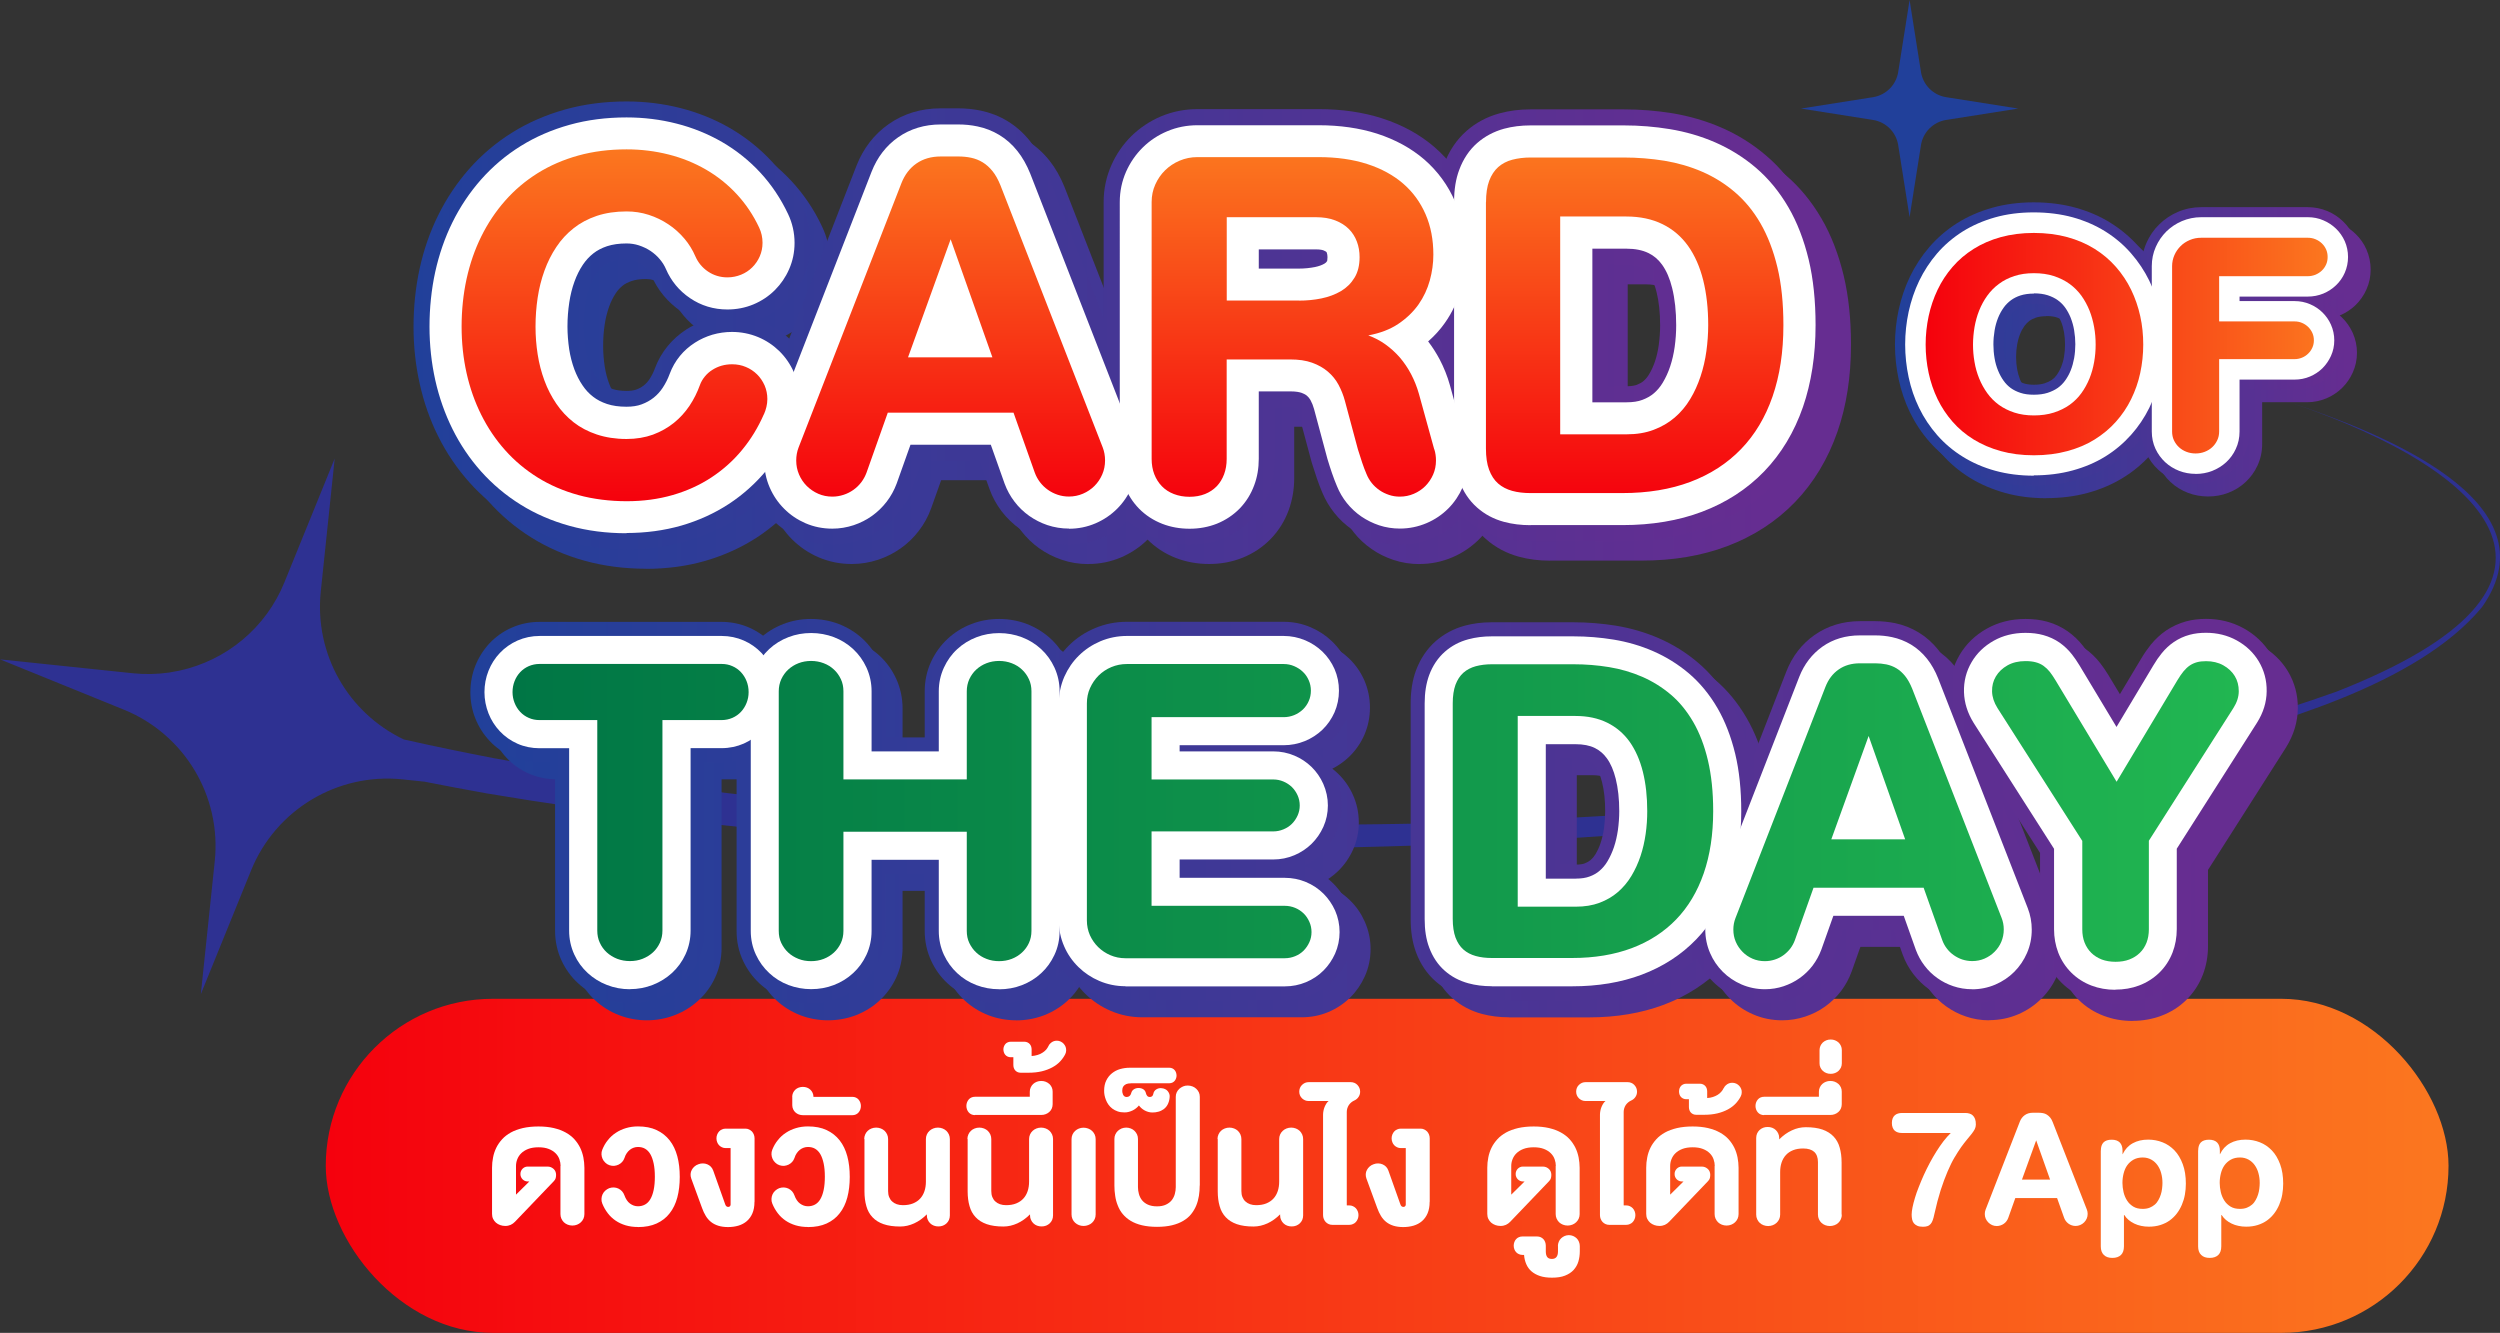
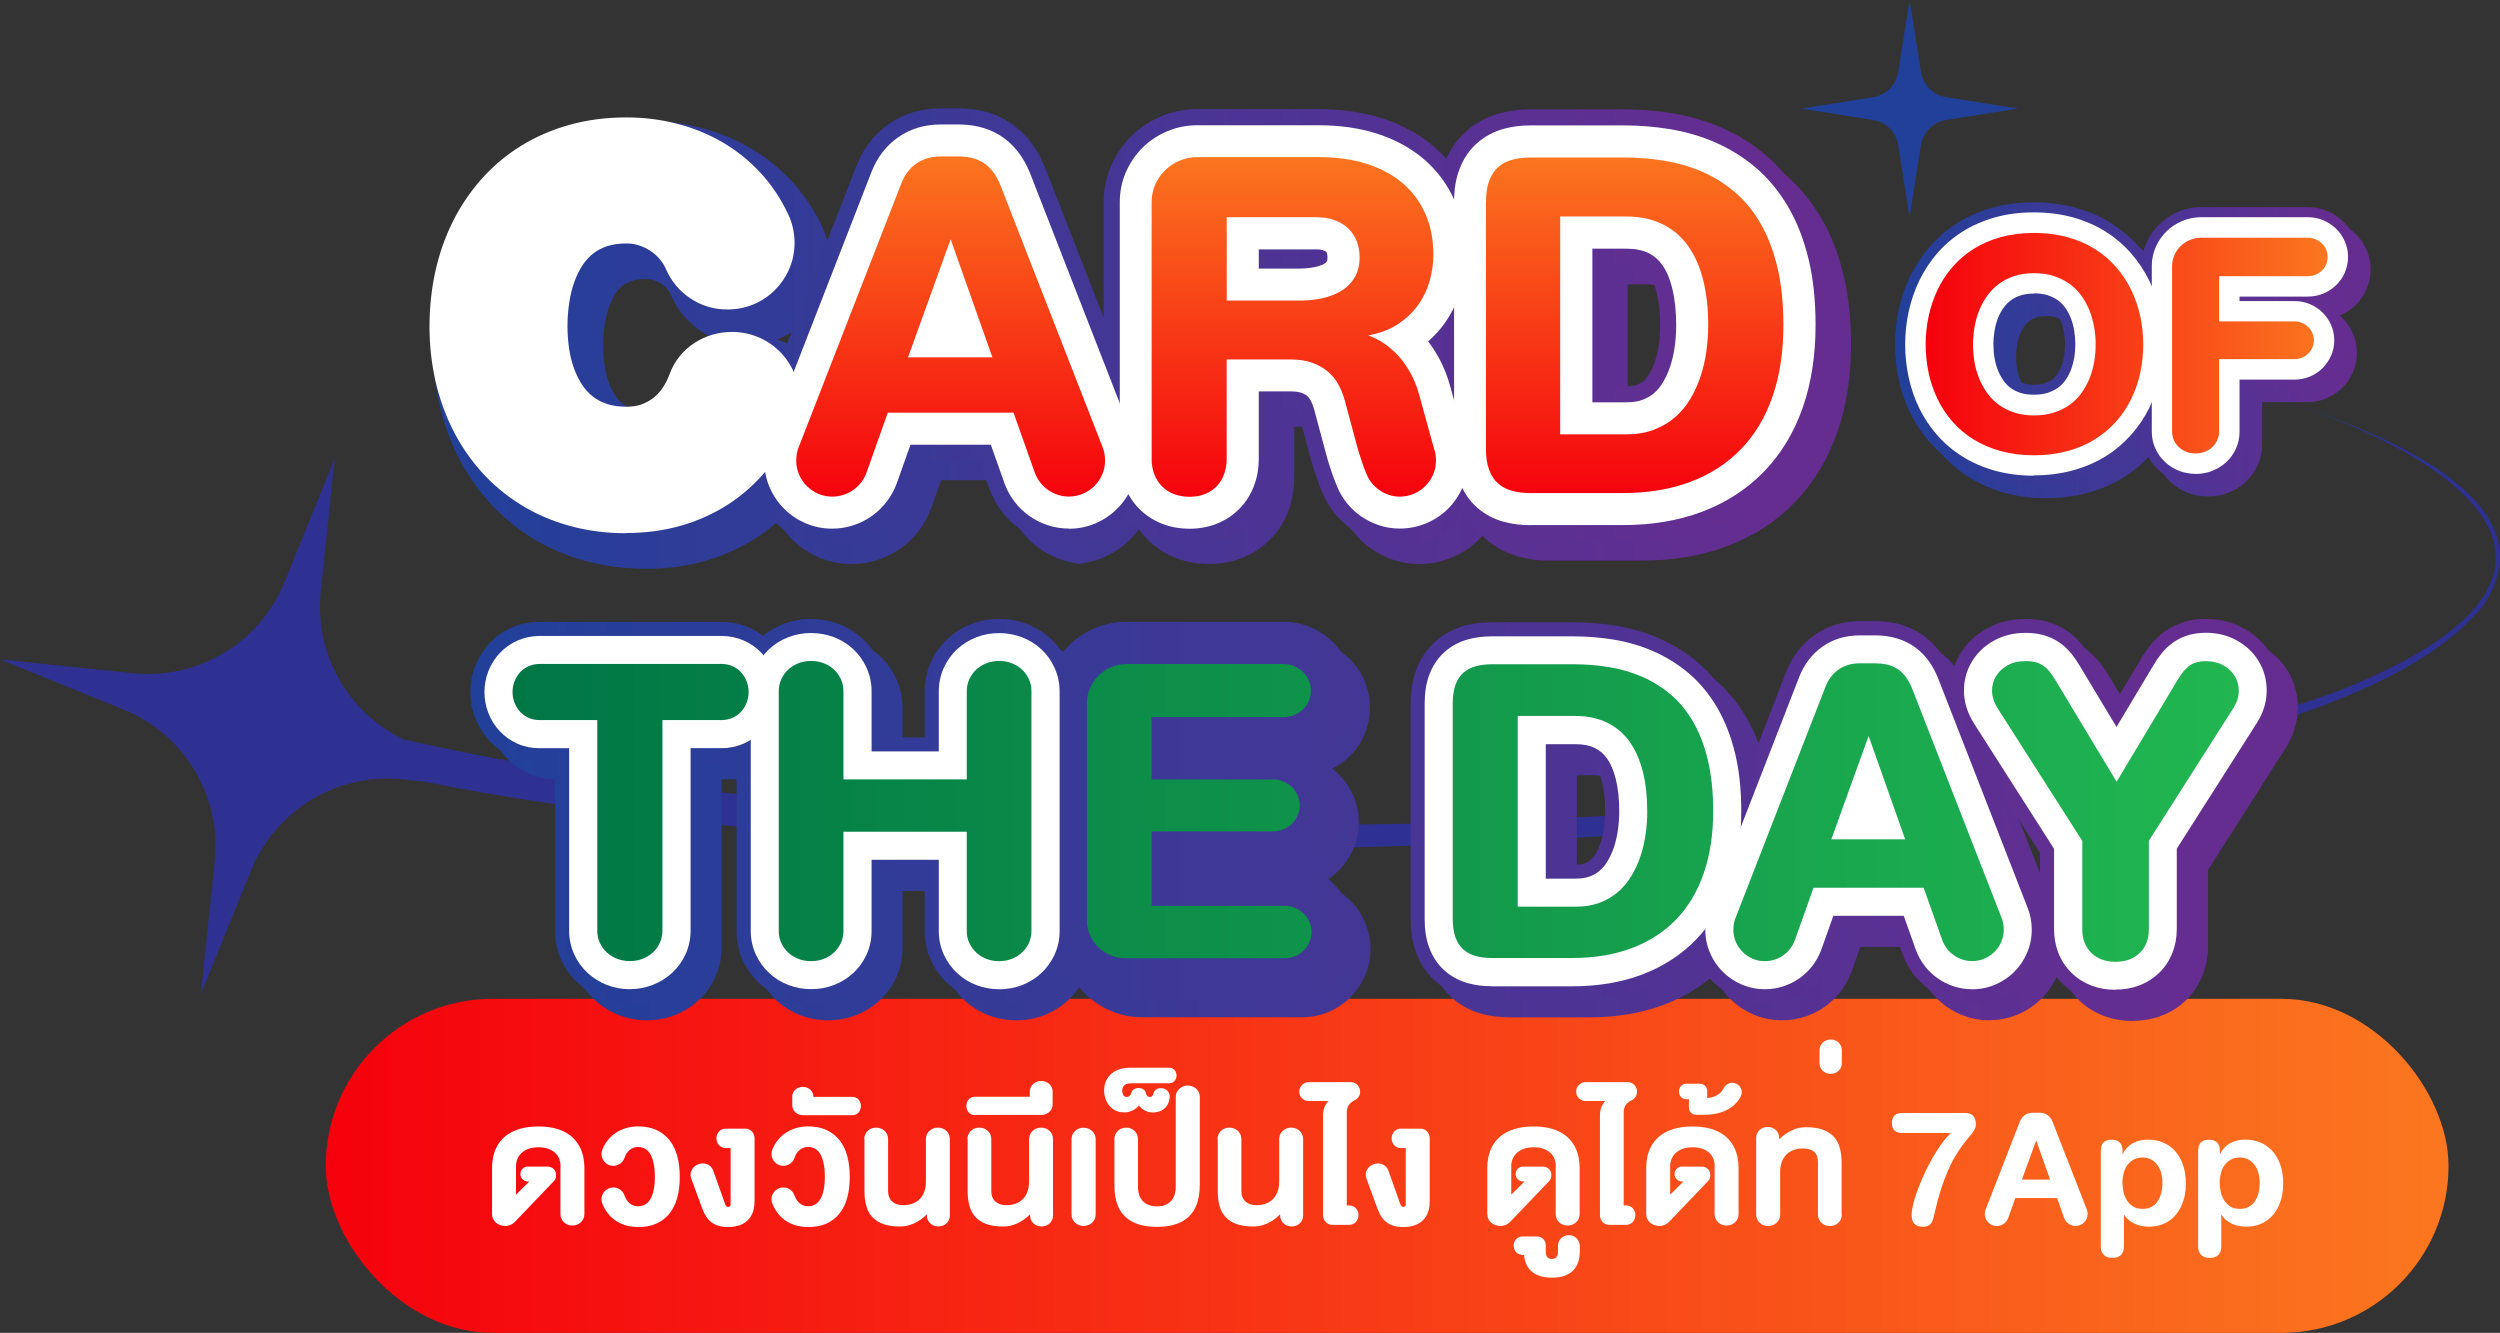
<svg xmlns="http://www.w3.org/2000/svg" xmlns:xlink="http://www.w3.org/1999/xlink" id="Layer_1" version="1.1" viewBox="0 0 316.18 168.57">
  <rect x="0" y="0" width="316.18" height="168.57" fill="#333333" stroke="none" />
  <defs>
    <style>
      .st0 {
        fill: url(#New_Gradient_Swatch_320);
      }

      .st1 {
        fill: url(#New_Gradient_Swatch_313);
      }

      .st2 {
        fill: url(#New_Gradient_Swatch_310);
      }

      .st3 {
        fill: url(#New_Gradient_Swatch_317);
      }

      .st4 {
        fill: url(#New_Gradient_Swatch_311);
      }

      .st5 {
        fill: url(#New_Gradient_Swatch_314);
      }

      .st6 {
        fill: url(#New_Gradient_Swatch_316);
      }

      .st7 {
        fill: url(#New_Gradient_Swatch_312);
      }

      .st8 {
        fill: url(#New_Gradient_Swatch_315);
      }

      .st9 {
        fill: url(#New_Gradient_Swatch_318);
      }

      .st10 {
        fill: url(#New_Gradient_Swatch_319);
      }

      .st11 {
        fill: url(#New_Gradient_Swatch_36);
      }

      .st12 {
        fill: url(#New_Gradient_Swatch_37);
      }

      .st13 {
        fill: url(#New_Gradient_Swatch_34);
      }

      .st14 {
        fill: url(#New_Gradient_Swatch_35);
      }

      .st15 {
        fill: url(#New_Gradient_Swatch_38);
      }

      .st16 {
        fill: url(#New_Gradient_Swatch_39);
      }

      .st17 {
        fill: url(#New_Gradient_Swatch_31);
      }

      .st18 {
        fill: url(#New_Gradient_Swatch_32);
      }

      .st19 {
        fill: url(#New_Gradient_Swatch_33);
      }

      .st20 {
        fill: url(#New_Gradient_Swatch_15);
      }

      .st21 {
        fill: url(#New_Gradient_Swatch_13);
      }

      .st22 {
        fill: url(#New_Gradient_Swatch_11);
      }

      .st23 {
        fill: url(#New_Gradient_Swatch_14);
      }

      .st24 {
        fill: url(#New_Gradient_Swatch_12);
      }

      .st25 {
        fill: url(#New_Gradient_Swatch_16);
      }

      .st26 {
        fill: #fff;
      }

      .st27 {
        fill: #2e3192;
      }

      .st28 {
        fill: url(#New_Gradient_Swatch_3);
      }

      .st29 {
        fill: url(#New_Gradient_Swatch_2);
      }

      .st30 {
        fill: url(#New_Gradient_Swatch_1);
      }

      .st31 {
        fill: #21409a;
      }
    </style>
    <linearGradient id="New_Gradient_Swatch_1" data-name="New Gradient Swatch 1" x1="41.2" y1="147.44" x2="309.67" y2="147.44" gradientUnits="userSpaceOnUse">
      <stop offset="0" stop-color="#f5010d" />
      <stop offset="1" stop-color="#fb771f" />
    </linearGradient>
    <linearGradient id="New_Gradient_Swatch_3" data-name="New Gradient Swatch 3" x1="52.3" y1="41.14" x2="231.64" y2="41.14" gradientTransform="translate(2.46 2.46)" gradientUnits="userSpaceOnUse">
      <stop offset="0" stop-color="#21409a" />
      <stop offset=".95" stop-color="#662d91" />
    </linearGradient>
    <linearGradient id="New_Gradient_Swatch_31" data-name="New Gradient Swatch 3" gradientTransform="matrix(1,0,0,1,0,0)" xlink:href="#New_Gradient_Swatch_3" />
    <linearGradient id="New_Gradient_Swatch_32" data-name="New Gradient Swatch 3" gradientTransform="matrix(1,0,0,1,0,0)" xlink:href="#New_Gradient_Swatch_3" />
    <linearGradient id="New_Gradient_Swatch_33" data-name="New Gradient Swatch 3" gradientTransform="matrix(1,0,0,1,0,0)" xlink:href="#New_Gradient_Swatch_3" />
    <linearGradient id="New_Gradient_Swatch_34" data-name="New Gradient Swatch 3" gradientTransform="matrix(1,0,0,1,0,0)" xlink:href="#New_Gradient_Swatch_3" />
    <linearGradient id="New_Gradient_Swatch_11" data-name="New Gradient Swatch 1" x1="141.97" y1="63.39" x2="141.97" y2="18.9" xlink:href="#New_Gradient_Swatch_1" />
    <linearGradient id="New_Gradient_Swatch_12" data-name="New Gradient Swatch 1" x1="141.97" y1="63.39" x2="141.97" y2="18.9" xlink:href="#New_Gradient_Swatch_1" />
    <linearGradient id="New_Gradient_Swatch_13" data-name="New Gradient Swatch 1" x1="141.97" y1="63.39" x2="141.97" y2="18.9" xlink:href="#New_Gradient_Swatch_1" />
    <linearGradient id="New_Gradient_Swatch_14" data-name="New Gradient Swatch 1" x1="141.97" y1="63.39" x2="141.97" y2="18.9" xlink:href="#New_Gradient_Swatch_1" />
    <linearGradient id="New_Gradient_Swatch_35" data-name="New Gradient Swatch 3" x1="59.5" y1="102.62" x2="288.45" y2="102.62" gradientTransform="translate(2.16 2.16)" xlink:href="#New_Gradient_Swatch_3" />
    <linearGradient id="New_Gradient_Swatch_36" data-name="New Gradient Swatch 3" x1="59.5" y1="102.62" x2="288.45" y2="102.62" gradientTransform="translate(2.16 2.16)" xlink:href="#New_Gradient_Swatch_3" />
    <linearGradient id="New_Gradient_Swatch_37" data-name="New Gradient Swatch 3" x1="59.5" y1="102.62" x2="288.45" y2="102.62" gradientTransform="translate(2.16 2.16)" xlink:href="#New_Gradient_Swatch_3" />
    <linearGradient id="New_Gradient_Swatch_38" data-name="New Gradient Swatch 3" x1="59.5" y1="102.62" x2="288.45" y2="102.62" gradientTransform="translate(2.16 2.16)" xlink:href="#New_Gradient_Swatch_3" />
    <linearGradient id="New_Gradient_Swatch_39" data-name="New Gradient Swatch 3" x1="59.5" y1="102.62" x2="288.45" y2="102.62" gradientTransform="translate(2.16 2.16)" xlink:href="#New_Gradient_Swatch_3" />
    <linearGradient id="New_Gradient_Swatch_310" data-name="New Gradient Swatch 3" x1="59.5" y1="102.62" x2="288.45" y2="102.62" gradientTransform="translate(2.16 2.16)" xlink:href="#New_Gradient_Swatch_3" />
    <linearGradient id="New_Gradient_Swatch_311" data-name="New Gradient Swatch 3" x1="59.5" y1="102.62" x2="288.45" y2="102.62" gradientTransform="matrix(1,0,0,1,0,0)" xlink:href="#New_Gradient_Swatch_3" />
    <linearGradient id="New_Gradient_Swatch_312" data-name="New Gradient Swatch 3" x1="59.5" y1="102.62" x2="288.45" y2="102.62" gradientTransform="matrix(1,0,0,1,0,0)" xlink:href="#New_Gradient_Swatch_3" />
    <linearGradient id="New_Gradient_Swatch_313" data-name="New Gradient Swatch 3" x1="59.5" y1="102.62" x2="288.45" y2="102.62" gradientTransform="matrix(1,0,0,1,0,0)" xlink:href="#New_Gradient_Swatch_3" />
    <linearGradient id="New_Gradient_Swatch_314" data-name="New Gradient Swatch 3" x1="59.5" y1="102.62" x2="288.45" y2="102.62" gradientTransform="matrix(1,0,0,1,0,0)" xlink:href="#New_Gradient_Swatch_3" />
    <linearGradient id="New_Gradient_Swatch_315" data-name="New Gradient Swatch 3" x1="59.5" y1="102.62" x2="288.45" y2="102.62" gradientTransform="matrix(1,0,0,1,0,0)" xlink:href="#New_Gradient_Swatch_3" />
    <linearGradient id="New_Gradient_Swatch_316" data-name="New Gradient Swatch 3" x1="59.5" y1="102.62" x2="288.45" y2="102.62" gradientTransform="matrix(1,0,0,1,0,0)" xlink:href="#New_Gradient_Swatch_3" />
    <linearGradient id="New_Gradient_Swatch_2" data-name="New Gradient Swatch 2" x1="64.82" y1="102.62" x2="283.13" y2="102.62" gradientUnits="userSpaceOnUse">
      <stop offset="0" stop-color="#007645" />
      <stop offset="1" stop-color="#21b651" />
    </linearGradient>
    <linearGradient id="New_Gradient_Swatch_317" data-name="New Gradient Swatch 3" x1="239.67" y1="43.52" x2="298.24" y2="43.52" gradientTransform="translate(1.57 1.57)" xlink:href="#New_Gradient_Swatch_3" />
    <linearGradient id="New_Gradient_Swatch_318" data-name="New Gradient Swatch 3" x1="239.67" y1="43.52" x2="298.24" y2="43.52" gradientTransform="translate(1.57 1.57)" xlink:href="#New_Gradient_Swatch_3" />
    <linearGradient id="New_Gradient_Swatch_319" data-name="New Gradient Swatch 3" x1="239.67" y1="43.52" x2="298.24" y2="43.52" gradientTransform="matrix(1,0,0,1,0,0)" xlink:href="#New_Gradient_Swatch_3" />
    <linearGradient id="New_Gradient_Swatch_320" data-name="New Gradient Swatch 3" x1="239.67" y1="43.52" x2="298.24" y2="43.52" gradientTransform="matrix(1,0,0,1,0,0)" xlink:href="#New_Gradient_Swatch_3" />
    <linearGradient id="New_Gradient_Swatch_15" data-name="New Gradient Swatch 1" x1="243.54" y1="43.52" x2="294.37" y2="43.52" xlink:href="#New_Gradient_Swatch_1" />
    <linearGradient id="New_Gradient_Swatch_16" data-name="New Gradient Swatch 1" x1="243.54" y1="43.52" x2="294.37" y2="43.52" xlink:href="#New_Gradient_Swatch_1" />
  </defs>
  <g>
    <path class="st27" d="M289.84,50.96c-.62-.21-1.25-.42-1.89-.63.58.19,1.22.4,1.89.63Z" />
    <path class="st27" d="M21.39,85.06c-1.49.21-3.03.25-4.58.09l-16.81-1.76,15.66,6.36c7.67,3.12,12.36,10.93,11.5,19.17l-1.76,16.81,6.36-15.66c3.12-7.67,10.93-12.36,19.17-11.5l2.76.29c2.62.52,5.23,1.01,7.86,1.48,28.35,4.8,57.06,6.7,85.76,7.02,42.92.17,86.25-2.24,128.07-12.43,12.19-3.36,30.27-8.2,38.52-18.14,9.49-13.42-12.98-22.08-24.05-25.82,25.68,8.77,39.64,23.18,5.66,36.5-33.64,12.03-69.89,14.65-105.34,16.4-42.69,1.41-85.75-.34-127.82-8-3.76-.73-7.52-1.5-11.28-2.35-7.08-3.37-11.33-10.84-10.5-18.72l1.76-16.81-6.36,15.66c-2.35,5.79-7.37,9.87-13.24,11.16l-1.35.25Z" />
  </g>
  <path class="st31" d="M246.13,12.29l9.11,1.44-9.11,1.44c-1.63.26-2.92,1.54-3.18,3.18l-1.44,9.11-1.44-9.11c-.26-1.63-1.54-2.92-3.18-3.18l-9.11-1.44,9.11-1.44c1.63-.26,2.92-1.54,3.18-3.18l1.44-9.11,1.44,9.11c.26,1.63,1.54,2.92,3.18,3.18Z" />
  <g>
    <rect class="st30" x="41.2" y="126.32" width="268.47" height="42.25" rx="21.13" ry="21.13" />
    <g>
      <path class="st26" d="M70.9,147.47c0-.28-.05-.56-.15-.85-.1-.29-.26-.54-.48-.76-.22-.22-.51-.41-.87-.55s-.78-.21-1.29-.21-.95.07-1.31.21-.66.33-.88.55c-.23.22-.39.48-.5.76-.11.28-.16.57-.16.85v3.62l1.69-1.67h-.21c-.13,0-.25-.02-.36-.07-.11-.05-.21-.12-.29-.2s-.15-.18-.2-.3c-.05-.11-.07-.24-.07-.37s.02-.25.07-.37c.05-.11.11-.21.2-.3s.18-.15.29-.2c.11-.05.23-.07.36-.07h2.52c.15,0,.29.03.42.08.13.06.24.13.34.22.1.09.18.21.23.33s.08.27.08.42c0,.14-.02.28-.05.41-.04.13-.11.26-.23.38l-4.92,5.14c-.15.16-.33.29-.54.39-.21.09-.43.14-.68.14-.23,0-.45-.04-.65-.11-.21-.07-.38-.18-.54-.31-.15-.13-.27-.3-.36-.48-.09-.19-.13-.4-.13-.63v-5.83c0-.44.04-.88.13-1.31.08-.43.22-.84.41-1.23.19-.39.44-.74.74-1.07.3-.33.67-.61,1.1-.85.43-.24.94-.42,1.52-.56.58-.13,1.23-.2,1.97-.2s1.37.07,1.94.2c.57.14,1.07.32,1.5.56s.8.52,1.1.85c.3.33.54.69.73,1.07.19.39.32.79.41,1.23.08.43.13.87.13,1.31v5.86c0,.21-.04.4-.12.58-.08.18-.19.33-.33.46-.14.13-.3.23-.48.3-.18.07-.38.11-.59.11s-.4-.04-.59-.11c-.18-.07-.34-.17-.48-.3-.13-.13-.24-.28-.32-.46-.08-.18-.12-.37-.12-.58v-6.1Z" />
      <path class="st26" d="M80.68,155.18c-.56,0-1.08-.07-1.55-.21-.47-.14-.9-.34-1.28-.6s-.71-.57-.99-.94-.51-.77-.69-1.22c-.08-.19-.11-.39-.1-.59s.05-.39.13-.56c.08-.18.19-.33.34-.47s.32-.24.51-.32c.2-.07.4-.1.6-.09.2.01.39.06.56.14.17.08.33.2.46.34s.23.32.3.51c.08.23.18.43.3.61s.25.32.4.43c.15.11.31.2.48.26.17.06.35.09.53.09.33,0,.63-.07.9-.22s.49-.37.67-.68c.18-.3.32-.69.42-1.16.1-.47.15-1.03.15-1.68s-.05-1.2-.15-1.67c-.1-.47-.24-.87-.42-1.18-.18-.31-.41-.54-.67-.69s-.56-.22-.9-.22c-.18,0-.36.03-.53.09-.17.06-.33.14-.48.26s-.28.26-.4.43-.22.38-.29.61c-.07.2-.17.37-.3.51s-.29.26-.46.34c-.17.08-.36.13-.56.15-.2.01-.4-.02-.6-.09s-.37-.18-.51-.32c-.15-.14-.26-.29-.34-.47-.08-.18-.13-.37-.14-.57s.02-.4.1-.59c.18-.45.41-.86.71-1.22.29-.37.63-.68,1.02-.93.39-.26.81-.45,1.28-.59.47-.14.97-.21,1.51-.21.9,0,1.69.15,2.35.46.66.31,1.21.74,1.65,1.3s.76,1.23.97,2.01.31,1.65.31,2.61-.1,1.82-.31,2.61c-.21.78-.53,1.45-.97,2-.43.56-.98.98-1.65,1.29-.66.3-1.45.45-2.35.45Z" />
      <path class="st26" d="M95.42,152c0,.57-.09,1.05-.26,1.45s-.41.73-.71.99c-.3.26-.66.45-1.06.57-.41.12-.85.18-1.31.18s-.89-.06-1.24-.17c-.35-.11-.66-.27-.92-.48-.26-.21-.48-.46-.66-.76s-.34-.63-.47-1l-1.37-3.74c-.07-.19-.09-.38-.08-.56.01-.19.06-.36.15-.52.08-.16.2-.31.34-.43.14-.13.31-.22.51-.29.19-.07.38-.11.57-.1.19,0,.37.04.54.11.17.07.32.17.45.3s.23.3.3.49l1.52,4.28c.04.12.1.21.16.25.06.05.14.07.23.07.09,0,.16-.03.21-.09.06-.06.08-.13.08-.2v-7.15h-.62c-.17,0-.33-.03-.47-.1-.14-.06-.26-.15-.37-.26s-.18-.24-.24-.39c-.06-.15-.09-.31-.09-.48s.03-.33.09-.48c.06-.15.14-.28.24-.39.1-.11.22-.2.37-.26.14-.07.3-.1.47-.1h2.48c.17,0,.33.03.47.1.14.07.26.15.37.26.1.11.18.24.24.39.06.15.09.31.09.48v8.02Z" />
      <path class="st26" d="M102.18,155.18c-.56,0-1.08-.07-1.55-.21-.47-.14-.9-.34-1.28-.6s-.71-.57-.99-.94-.51-.77-.69-1.22c-.08-.19-.11-.39-.1-.59s.05-.39.13-.56c.08-.18.19-.33.34-.47s.32-.24.51-.32c.2-.07.4-.1.6-.09.2.01.39.06.56.14.17.08.33.2.46.34s.23.32.3.51c.08.23.18.43.3.61s.25.32.4.43c.15.11.31.2.48.26.17.06.35.09.53.09.33,0,.63-.07.9-.22s.49-.37.67-.68c.18-.3.32-.69.42-1.16.1-.47.15-1.03.15-1.68s-.05-1.2-.15-1.67c-.1-.47-.24-.87-.42-1.18-.18-.31-.41-.54-.67-.69s-.56-.22-.9-.22c-.18,0-.36.03-.53.09-.17.06-.33.14-.48.26s-.28.26-.4.43-.22.38-.29.61c-.07.2-.17.37-.3.51s-.29.26-.46.34c-.17.08-.36.13-.56.15-.2.01-.4-.02-.6-.09s-.37-.18-.51-.32c-.15-.14-.26-.29-.34-.47-.08-.18-.13-.37-.14-.57s.02-.4.1-.59c.18-.45.41-.86.71-1.22.29-.37.63-.68,1.02-.93.39-.26.81-.45,1.28-.59.47-.14.97-.21,1.51-.21.9,0,1.69.15,2.35.46.66.31,1.21.74,1.65,1.3s.76,1.23.97,2.01.31,1.65.31,2.61-.1,1.82-.31,2.61c-.21.78-.53,1.45-.97,2-.43.56-.98.98-1.65,1.29-.66.3-1.45.45-2.35.45Z" />
      <path class="st26" d="M100.19,138.72c0-.18.04-.35.11-.51.07-.15.17-.29.29-.4.12-.11.26-.2.43-.26s.34-.09.52-.09.36.03.52.09.3.15.42.26c.12.11.22.24.29.4.07.15.11.32.11.51h4.92c.16,0,.3.03.44.09.13.06.25.14.34.25s.17.23.22.37c.05.14.08.29.08.45s-.03.31-.08.45c-.05.14-.13.26-.22.37s-.21.19-.34.25-.28.09-.44.09h-6.25c-.18,0-.36-.03-.52-.09s-.31-.15-.43-.26c-.12-.11-.22-.24-.29-.4-.07-.16-.11-.32-.11-.51v-1.05Z" />
      <path class="st26" d="M109.3,144.06c0-.21.04-.4.12-.58s.18-.33.32-.46c.14-.13.29-.23.48-.3.18-.07.38-.11.59-.11s.4.04.59.11c.18.07.34.17.48.3.13.13.24.28.32.46s.12.37.12.58v6.57c0,.29.04.54.13.76.09.22.21.41.38.56.16.15.36.27.59.35.23.08.49.12.77.12.49,0,.91-.07,1.28-.22.36-.15.67-.35.91-.62.24-.26.42-.58.54-.94.12-.36.18-.76.18-1.19v-5.39c0-.21.04-.4.12-.58s.19-.33.33-.46c.14-.13.3-.23.48-.3.18-.07.38-.11.59-.11s.4.04.59.11c.18.07.34.17.48.3.13.13.24.28.32.46.08.18.12.37.12.58v9.66c0,.2-.04.39-.11.56s-.18.31-.31.44c-.13.12-.28.22-.46.29-.18.07-.37.1-.57.1s-.39-.03-.57-.1c-.18-.07-.33-.16-.46-.29-.13-.12-.23-.27-.31-.44s-.12-.35-.12-.56v-.14c-.5.5-1.03.88-1.6,1.14s-1.16.4-1.77.4c-.83,0-1.53-.1-2.11-.3-.57-.2-1.04-.49-1.4-.88-.36-.38-.62-.85-.77-1.4-.16-.55-.24-1.17-.24-1.87v-6.61Z" />
      <path class="st26" d="M122.35,144.06c0-.21.04-.4.12-.58s.18-.33.32-.46c.14-.13.29-.23.48-.3.18-.07.38-.11.59-.11s.4.04.59.11c.18.07.34.17.48.3.13.13.24.28.32.46s.12.37.12.58v6.57c0,.29.04.54.13.76.09.22.21.41.38.56.16.15.36.27.59.35.23.08.49.12.77.12.49,0,.91-.07,1.28-.22.36-.15.67-.35.91-.62.24-.26.42-.58.54-.94.12-.36.18-.76.18-1.19v-5.39c0-.21.04-.4.12-.58s.19-.33.33-.46c.14-.13.3-.23.48-.3.18-.07.38-.11.59-.11s.4.04.59.11c.18.07.34.17.48.3.13.13.24.28.32.46.08.18.12.37.12.58v9.66c0,.2-.04.39-.11.56s-.18.31-.31.44c-.13.12-.28.22-.46.29-.18.07-.37.1-.57.1s-.39-.03-.57-.1c-.18-.07-.33-.16-.46-.29-.13-.12-.23-.27-.31-.44s-.12-.35-.12-.56v-.14c-.5.5-1.03.88-1.6,1.14s-1.16.4-1.77.4c-.83,0-1.53-.1-2.11-.3-.57-.2-1.04-.49-1.4-.88-.36-.38-.62-.85-.77-1.4-.16-.55-.24-1.17-.24-1.87v-6.61Z" />
      <path class="st26" d="M123.3,141.03c-.16,0-.31-.03-.44-.09s-.25-.14-.34-.25c-.09-.1-.17-.23-.22-.37-.05-.14-.08-.29-.08-.45s.03-.31.08-.45c.05-.14.13-.26.22-.37.09-.11.21-.19.34-.25.13-.06.28-.09.44-.09h6.94v-.64c0-.2.04-.38.12-.55s.18-.31.31-.43c.13-.12.28-.21.46-.28.17-.07.36-.1.56-.1s.38.03.56.1c.17.07.33.16.46.28.13.12.23.26.31.43s.11.35.11.55v1.58c0,.2-.04.38-.11.55s-.18.31-.31.43c-.13.12-.28.21-.46.28s-.36.1-.56.1h-8.38Z" />
-       <path class="st26" d="M132.59,132.31c.07-.15.16-.28.28-.38.12-.11.24-.19.38-.24.14-.05.29-.08.44-.07.16,0,.31.04.46.11.15.07.27.16.38.28s.18.25.24.39c.05.14.07.29.07.45,0,.16-.04.31-.11.46-.16.33-.38.64-.65.93-.27.29-.6.54-.99.75-.39.21-.83.38-1.33.5-.5.12-1.06.18-1.67.18h-1.02c-.14,0-.27-.03-.38-.08-.11-.05-.21-.12-.29-.21-.08-.09-.14-.19-.18-.31-.04-.12-.06-.24-.06-.38v-.98h-.35c-.13,0-.26-.03-.37-.08s-.21-.12-.29-.21c-.08-.09-.14-.19-.18-.31-.04-.12-.07-.24-.07-.38s.02-.26.07-.38c.04-.12.11-.22.18-.31.08-.09.17-.16.29-.21s.23-.08.37-.08h1.76c.13,0,.26.03.37.08.11.05.21.12.29.21.08.09.14.19.18.31.04.12.06.25.06.38v.83c.28-.02.53-.07.76-.14.23-.07.43-.16.61-.28.18-.11.33-.24.46-.38.12-.14.22-.3.3-.46Z" />
      <path class="st26" d="M138.57,153.6c0,.21-.04.41-.12.58-.08.18-.19.33-.33.46s-.3.23-.49.3c-.19.07-.38.11-.59.11s-.41-.04-.59-.11c-.18-.07-.34-.17-.48-.3-.14-.13-.25-.28-.33-.46-.08-.18-.12-.37-.12-.58v-9.53c0-.21.04-.4.12-.58.08-.18.19-.33.33-.46.14-.13.3-.23.48-.3.18-.07.38-.11.59-.11s.4.04.59.11c.19.07.35.17.49.3.14.13.25.29.33.46.08.18.12.37.12.58v9.53Z" />
      <path class="st26" d="M151.73,149.93c0,.44-.03.88-.1,1.31-.07.43-.18.84-.34,1.23-.16.39-.38.75-.64,1.08s-.6.61-1,.85-.88.43-1.42.56-1.18.2-1.9.2-1.36-.07-1.91-.2-1.02-.32-1.42-.56c-.4-.24-.73-.53-1-.85s-.48-.69-.63-1.08c-.16-.39-.27-.8-.33-1.23-.07-.43-.1-.87-.1-1.31v-5.89c0-.21.04-.4.12-.57s.18-.32.32-.45c.13-.12.29-.22.47-.3.18-.07.38-.11.58-.11s.4.04.58.11.34.17.47.3c.13.13.24.28.32.45.08.17.12.36.12.57v6.1c0,.29.04.58.12.87.08.29.21.55.39.78.19.23.43.42.74.56.31.14.69.22,1.15.22s.83-.07,1.14-.22.55-.33.73-.56c.18-.23.31-.49.39-.78s.12-.58.12-.87v-11.42c0-.21.04-.4.12-.57.08-.17.19-.32.33-.45.14-.12.3-.22.48-.3s.38-.11.59-.11.4.04.59.11.34.17.48.3c.14.13.25.28.33.45.08.17.12.36.12.57v11.21Z" />
      <path class="st26" d="M143.03,137.01c-.26,0-.46.04-.6.1-.15.07-.26.16-.33.25-.07.1-.12.2-.14.31-.02.11-.03.21-.03.29,0,.05,0,.12.02.21s.04.17.08.26c.04.08.09.16.17.22.08.06.17.09.29.09.14,0,.26-.04.36-.12s.17-.2.21-.35c.05-.22.17-.39.34-.5.17-.11.37-.17.58-.17.23,0,.44.05.61.16s.29.27.34.51c.03.14.09.25.17.34s.19.13.32.13c.12,0,.21-.03.29-.1s.13-.16.15-.29c.02-.13.07-.25.14-.35.07-.1.15-.17.25-.23.1-.06.2-.1.32-.13s.24-.03.37-.01c.14.01.28.05.41.11s.24.14.33.25.16.23.21.37c.05.14.06.31.03.5-.04.34-.13.62-.26.86s-.3.42-.5.57c-.2.14-.42.25-.66.31-.24.07-.5.1-.76.1-.19,0-.37-.03-.54-.08-.17-.05-.33-.12-.47-.2s-.28-.18-.39-.28c-.12-.11-.22-.22-.3-.33-.1.12-.21.24-.34.34-.13.11-.28.2-.43.28-.16.08-.33.14-.5.19-.18.05-.36.07-.55.07-.33,0-.62-.04-.87-.13-.25-.09-.48-.2-.67-.35s-.36-.31-.49-.5c-.13-.19-.24-.38-.32-.59s-.14-.41-.18-.61c-.04-.2-.05-.39-.05-.56,0-.5.09-.94.27-1.3.18-.37.42-.67.72-.91.3-.24.64-.42,1.02-.53.39-.11.79-.17,1.2-.17h5.06c.13,0,.25.03.36.08s.2.12.28.21c.08.09.14.19.18.31.04.12.07.25.07.38s-.02.26-.07.38c-.04.12-.1.22-.18.31s-.17.16-.28.21-.23.08-.36.08h-4.87Z" />
      <path class="st26" d="M153.98,144.06c0-.21.04-.4.12-.58s.18-.33.32-.46c.14-.13.29-.23.48-.3.18-.07.38-.11.59-.11s.4.04.59.11c.18.07.34.17.48.3.13.13.24.28.32.46s.12.37.12.58v6.57c0,.29.04.54.13.76.09.22.21.41.38.56.16.15.36.27.59.35.23.08.49.12.77.12.49,0,.91-.07,1.28-.22.36-.15.67-.35.91-.62.24-.26.42-.58.54-.94.12-.36.18-.76.18-1.19v-5.39c0-.21.04-.4.12-.58s.19-.33.33-.46c.14-.13.3-.23.48-.3.18-.07.38-.11.59-.11s.4.04.59.11c.18.07.34.17.48.3.13.13.24.28.32.46.08.18.12.37.12.58v9.66c0,.2-.04.39-.11.56s-.18.31-.31.44c-.13.12-.28.22-.46.29-.18.07-.37.1-.57.1s-.39-.03-.57-.1c-.18-.07-.33-.16-.46-.29-.13-.12-.23-.27-.31-.44s-.12-.35-.12-.56v-.14c-.5.5-1.03.88-1.6,1.14s-1.16.4-1.77.4c-.83,0-1.53-.1-2.11-.3-.57-.2-1.04-.49-1.4-.88-.36-.38-.62-.85-.77-1.4-.16-.55-.24-1.17-.24-1.87v-6.61Z" />
      <path class="st26" d="M170.37,152.45h.27c.17,0,.33.03.47.1.14.06.26.15.37.26.1.11.18.24.24.39.06.15.09.31.09.48s-.03.33-.09.48c-.06.15-.14.28-.24.39-.1.11-.22.2-.37.26-.14.07-.3.1-.47.1h-2.14c-.17,0-.32-.03-.47-.1s-.26-.15-.37-.26c-.1-.11-.18-.24-.24-.39s-.09-.31-.09-.48v-12.71c0-.15.02-.31.05-.48.03-.17.08-.33.14-.48s.14-.3.22-.43.18-.24.29-.33h-2.51c-.17,0-.33-.03-.47-.09-.14-.06-.27-.15-.38-.25s-.19-.23-.26-.38c-.06-.14-.09-.3-.09-.47s.03-.32.09-.47c.06-.15.15-.27.26-.38.11-.11.24-.19.38-.26.15-.06.3-.09.47-.09h5.3c.17,0,.33.03.47.09.15.06.28.15.38.26.11.11.19.24.26.39.06.15.09.3.09.47,0,.25-.07.47-.2.66-.13.2-.3.34-.51.44-.3.13-.54.33-.72.59-.17.27-.26.56-.26.88v11.8Z" />
      <path class="st26" d="M180.81,152c0,.57-.09,1.05-.26,1.45s-.41.73-.71.99c-.3.26-.66.45-1.06.57-.41.12-.85.18-1.31.18s-.89-.06-1.24-.17c-.35-.11-.66-.27-.92-.48-.26-.21-.48-.46-.66-.76s-.34-.63-.47-1l-1.37-3.74c-.07-.19-.09-.38-.08-.56.01-.19.06-.36.15-.52.08-.16.2-.31.34-.43.14-.13.31-.22.51-.29.19-.07.38-.11.57-.1.19,0,.37.04.54.11.17.07.32.17.45.3s.23.3.3.49l1.52,4.28c.04.12.1.21.16.25.06.05.14.07.23.07.09,0,.16-.03.21-.09.06-.06.08-.13.08-.2v-7.15h-.62c-.17,0-.33-.03-.47-.1-.14-.06-.26-.15-.37-.26s-.18-.24-.24-.39c-.06-.15-.09-.31-.09-.48s.03-.33.09-.48c.06-.15.14-.28.24-.39.1-.11.22-.2.37-.26.14-.07.3-.1.47-.1h2.48c.17,0,.33.03.47.1.14.07.26.15.37.26.1.11.18.24.24.39.06.15.09.31.09.48v8.02Z" />
      <path class="st26" d="M196.77,147.47c0-.28-.05-.56-.15-.85-.1-.29-.26-.54-.48-.76-.22-.22-.51-.41-.87-.55s-.78-.21-1.29-.21-.95.07-1.31.21-.66.33-.88.55c-.23.22-.39.48-.5.76-.11.28-.16.57-.16.85v3.62l1.69-1.67h-.21c-.13,0-.25-.02-.36-.07-.11-.05-.21-.12-.29-.2s-.15-.18-.2-.3c-.05-.11-.07-.24-.07-.37s.02-.25.07-.37c.05-.11.11-.21.2-.3s.18-.15.29-.2c.11-.05.23-.07.36-.07h2.52c.15,0,.29.03.42.08.13.06.24.13.34.22.1.09.18.21.23.33s.08.27.08.42c0,.14-.02.28-.05.41-.04.13-.11.26-.23.38l-4.92,5.14c-.15.16-.33.29-.54.39-.21.09-.43.14-.68.14-.23,0-.45-.04-.65-.11-.21-.07-.38-.18-.54-.31-.15-.13-.27-.3-.36-.48-.09-.19-.13-.4-.13-.63v-5.83c0-.44.04-.88.13-1.31.08-.43.22-.84.41-1.23.19-.39.44-.74.74-1.07.3-.33.67-.61,1.1-.85.43-.24.94-.42,1.52-.56.58-.13,1.23-.2,1.97-.2s1.37.07,1.94.2c.57.14,1.07.32,1.5.56s.8.52,1.1.85c.3.33.54.69.73,1.07.19.39.32.79.41,1.23.08.43.13.87.13,1.31v5.86c0,.21-.04.4-.12.58-.08.18-.19.33-.33.46-.14.13-.3.23-.48.3-.18.07-.38.11-.59.11s-.4-.04-.59-.11c-.18-.07-.34-.17-.48-.3-.13-.13-.24-.28-.32-.46-.08-.18-.12-.37-.12-.58v-6.1Z" />
      <path class="st26" d="M197.03,157.59c0-.19.04-.37.11-.54s.17-.32.3-.44c.13-.12.27-.22.44-.29s.35-.11.54-.11.37.04.54.11.31.17.44.29.22.27.29.44.11.35.11.54v.67c0,.45-.06.88-.18,1.29-.12.4-.32.75-.6,1.06s-.64.54-1.09.72c-.45.18-1,.26-1.65.26-.59,0-1.1-.07-1.52-.21s-.78-.34-1.07-.59c-.29-.25-.51-.56-.66-.91-.15-.35-.25-.74-.28-1.17h-.22c-.16,0-.31-.04-.44-.1-.14-.06-.25-.14-.35-.25s-.17-.23-.22-.37-.08-.29-.08-.45.03-.31.08-.45c.05-.14.13-.27.22-.37.1-.11.21-.19.35-.25.13-.06.28-.09.44-.09h1.88c.16,0,.31.03.44.09.13.06.25.14.35.25.1.11.17.23.22.37.05.14.08.29.08.45v.73c0,.31.06.55.18.71s.32.24.59.24c.51,0,.77-.32.77-.95v-.67Z" />
      <path class="st26" d="M205.39,152.45h.27c.17,0,.33.03.47.1.14.06.26.15.37.26.1.11.18.24.24.39.06.15.09.31.09.48s-.03.33-.09.48c-.06.15-.14.28-.24.39-.1.11-.22.2-.37.26-.14.07-.3.1-.47.1h-2.14c-.17,0-.32-.03-.47-.1s-.26-.15-.37-.26c-.1-.11-.18-.24-.24-.39s-.09-.31-.09-.48v-12.71c0-.15.02-.31.05-.48.03-.17.08-.33.14-.48s.14-.3.22-.43.18-.24.29-.33h-2.51c-.17,0-.33-.03-.47-.09-.14-.06-.27-.15-.38-.25s-.19-.23-.26-.38c-.06-.14-.09-.3-.09-.47s.03-.32.09-.47c.06-.15.15-.27.26-.38.11-.11.24-.19.38-.26.15-.06.3-.09.47-.09h5.3c.17,0,.33.03.47.09.15.06.28.15.38.26.11.11.19.24.26.39.06.15.09.3.09.47,0,.25-.07.47-.2.66-.13.2-.3.34-.51.44-.3.13-.54.33-.72.59-.17.27-.26.56-.26.88v11.8Z" />
      <path class="st26" d="M216.87,147.47c0-.28-.05-.56-.15-.85-.1-.29-.26-.54-.48-.76-.22-.22-.51-.41-.87-.55s-.78-.21-1.29-.21-.95.07-1.31.21-.66.33-.88.55c-.23.22-.39.48-.5.76-.11.28-.16.57-.16.85v3.62l1.69-1.67h-.21c-.13,0-.25-.02-.36-.07-.11-.05-.21-.12-.29-.2s-.15-.18-.2-.3c-.05-.11-.07-.24-.07-.37s.02-.25.07-.37c.05-.11.11-.21.2-.3s.18-.15.29-.2c.11-.05.23-.07.36-.07h2.52c.15,0,.29.03.42.08.13.06.24.13.34.22.1.09.18.21.23.33s.08.27.08.42c0,.14-.02.28-.05.41-.04.13-.11.26-.23.38l-4.92,5.14c-.15.16-.33.29-.54.39-.21.09-.43.14-.68.14-.23,0-.45-.04-.65-.11-.21-.07-.38-.18-.54-.31-.15-.13-.27-.3-.36-.48-.09-.19-.13-.4-.13-.63v-5.83c0-.44.04-.88.13-1.31.08-.43.22-.84.41-1.23.19-.39.44-.74.74-1.07.3-.33.67-.61,1.1-.85.43-.24.94-.42,1.52-.56.58-.13,1.23-.2,1.97-.2s1.37.07,1.94.2c.57.14,1.07.32,1.5.56s.8.52,1.1.85c.3.33.54.69.73,1.07.19.39.32.79.41,1.23.08.43.13.87.13,1.31v5.86c0,.21-.04.4-.12.58-.08.18-.19.33-.33.46-.14.13-.3.23-.48.3-.18.07-.38.11-.59.11s-.4-.04-.59-.11c-.18-.07-.34-.17-.48-.3-.13-.13-.24-.28-.32-.46-.08-.18-.12-.37-.12-.58v-6.1Z" />
      <path class="st26" d="M218,137.63c.07-.15.16-.28.28-.38.12-.11.25-.19.39-.24s.3-.08.46-.07.31.04.46.11c.14.07.27.16.38.28.11.12.18.25.24.39s.08.29.07.45c0,.16-.04.31-.11.46-.16.33-.38.64-.65.93s-.6.54-.99.75c-.39.21-.83.38-1.33.5-.5.12-1.06.18-1.67.18h-1.02c-.14,0-.27-.03-.38-.08-.11-.05-.21-.12-.29-.21-.08-.09-.14-.19-.18-.31s-.06-.25-.06-.38v-.99h-.35c-.13,0-.26-.03-.37-.08-.11-.05-.21-.12-.29-.21-.08-.09-.14-.19-.18-.31-.04-.12-.06-.25-.06-.38s.02-.26.06-.38c.04-.12.11-.22.18-.31.08-.09.18-.16.29-.21.11-.05.23-.08.37-.08h1.76c.13,0,.26.03.37.08.11.05.21.12.29.21.08.09.14.19.18.31.04.12.06.25.06.38v.83c.26-.01.5-.06.72-.13.22-.07.42-.16.6-.27.18-.11.33-.24.46-.39.13-.14.23-.3.3-.46Z" />
      <path class="st26" d="M232.94,153.61c0,.21-.04.4-.12.58-.08.18-.18.33-.32.46-.13.13-.29.23-.48.3s-.38.11-.59.11-.4-.04-.59-.11-.34-.17-.48-.3c-.14-.13-.24-.28-.32-.46-.08-.18-.12-.37-.12-.58v-6.64c0-.57-.16-1-.47-1.29-.31-.28-.78-.43-1.4-.43-.49,0-.91.07-1.28.22-.37.15-.67.35-.91.62-.24.26-.42.58-.54.94-.12.36-.18.76-.18,1.19v5.39c0,.21-.04.4-.12.58-.08.18-.19.33-.33.46s-.3.23-.48.3-.38.11-.59.11-.4-.04-.59-.11-.34-.17-.48-.3c-.14-.13-.24-.28-.32-.46-.08-.18-.12-.37-.12-.58v-9.69c0-.2.04-.39.11-.56.08-.17.18-.32.31-.44.13-.12.28-.22.46-.29.18-.07.37-.1.57-.1s.39.03.57.1c.18.07.33.16.46.29.13.12.23.27.31.44s.12.35.12.56v.18c.5-.5,1.03-.88,1.6-1.14.57-.27,1.16-.4,1.77-.4.83,0,1.53.1,2.11.3.57.2,1.04.5,1.4.88.36.38.62.85.77,1.4.16.55.24,1.17.24,1.87v6.61Z" />
-       <path class="st26" d="M223.1,141.03c-.16,0-.31-.03-.44-.09s-.25-.14-.34-.25c-.09-.1-.17-.23-.22-.37-.05-.14-.08-.29-.08-.45s.03-.31.08-.45c.05-.14.13-.26.22-.37.09-.11.21-.19.34-.25.13-.06.28-.09.44-.09h6.94v-.64c0-.2.04-.38.12-.55s.18-.31.31-.43c.13-.12.28-.21.46-.28.17-.07.36-.1.56-.1s.38.03.56.1c.17.07.33.16.46.28.13.12.23.26.31.43s.11.35.11.55v1.58c0,.2-.04.38-.11.55s-.18.31-.31.43c-.13.12-.28.21-.46.28s-.36.1-.56.1h-8.38Z" />
      <path class="st26" d="M232.94,134.47c0,.2-.04.38-.11.54-.08.16-.18.3-.3.42-.13.12-.27.21-.45.28-.17.07-.35.1-.55.1s-.38-.03-.55-.1c-.17-.06-.32-.16-.45-.28-.13-.12-.23-.26-.3-.42-.08-.16-.11-.34-.11-.54v-1.65c0-.19.04-.37.11-.54.07-.16.18-.31.3-.43.13-.12.28-.21.45-.28.17-.07.35-.1.55-.1s.38.03.55.1.32.16.45.28c.12.12.23.26.3.43.07.16.11.34.11.54v1.65Z" />
      <path class="st26" d="M248.54,140.76c.19,0,.37.02.53.07.17.05.31.12.43.24.12.11.22.26.29.45.07.19.1.42.1.71,0,.2-.05.4-.14.58s-.23.38-.39.59c-.17.21-.36.45-.59.72-.23.27-.47.59-.74.96-.26.37-.54.81-.84,1.31s-.58,1.09-.88,1.78-.58,1.47-.87,2.35c-.28.89-.55,1.9-.8,3.04-.06.3-.13.55-.2.75-.07.2-.16.37-.27.49-.11.12-.24.22-.4.27-.16.06-.35.08-.58.08-.29,0-.52-.04-.7-.12-.18-.08-.33-.19-.44-.32-.11-.14-.18-.3-.22-.49s-.06-.39-.06-.61c0-.25.04-.56.11-.92s.18-.76.31-1.2c.13-.44.29-.9.49-1.39.19-.49.4-.99.63-1.5s.48-1.01.75-1.52c.27-.5.55-.99.84-1.45.29-.46.59-.89.89-1.29.31-.4.62-.75.93-1.05h-6.2c-.17,0-.34-.02-.49-.07-.15-.05-.29-.12-.4-.22s-.2-.23-.26-.39c-.07-.16-.1-.36-.1-.58s.03-.43.1-.59c.06-.16.16-.29.27-.39.12-.1.25-.18.41-.22.16-.05.33-.07.52-.07h7.97Z" />
      <path class="st26" d="M260.17,151.52h-5.29l-.9,2.53c-.05.14-.13.28-.22.4-.09.12-.2.23-.33.32-.13.09-.26.16-.42.21-.15.05-.31.08-.47.08-.21,0-.41-.04-.59-.12-.18-.08-.34-.19-.48-.33-.14-.14-.25-.3-.33-.48-.08-.18-.12-.38-.12-.59,0-.19.03-.38.1-.55l4.33-11.13c.14-.36.35-.63.63-.83.28-.2.62-.3,1.02-.3h.74c.18,0,.36.02.54.05s.34.1.49.19c.15.09.29.22.42.37s.24.36.33.6l4.31,11.04c.07.17.1.36.1.55,0,.21-.04.41-.12.59-.08.18-.19.34-.33.48-.14.14-.3.25-.49.33-.19.08-.38.12-.59.12-.17,0-.33-.03-.48-.08s-.29-.12-.41-.21c-.12-.09-.24-.2-.33-.32-.09-.12-.17-.26-.22-.4l-.9-2.53ZM255.73,149.19h3.55l-1.76-4.97-1.8,4.97Z" />
      <path class="st26" d="M265.7,145.51c0-.45.11-.79.33-1.02.22-.23.57-.35,1.04-.35.45,0,.79.12,1.02.35.23.23.35.58.35,1.02v.46h.02c.29-.61.71-1.07,1.27-1.38.56-.31,1.21-.46,1.95-.46.64,0,1.24.11,1.82.34.57.22,1.08.57,1.52,1.03.44.46.78,1.04,1.04,1.74.26.7.39,1.52.39,2.46,0,.47-.04.93-.12,1.38s-.21.88-.38,1.28c-.17.4-.38.77-.64,1.11s-.56.63-.9.88c-.35.25-.74.44-1.18.58s-.93.21-1.46.21c-.34,0-.66-.03-.97-.1-.31-.06-.6-.16-.87-.29-.27-.13-.51-.28-.72-.46s-.4-.39-.55-.63h-.04v3.97c0,.48-.13.85-.38,1.09s-.61.37-1.08.37-.82-.12-1.08-.37c-.26-.25-.39-.61-.39-1.09v-12.12ZM273.49,149.61c0-.43-.05-.84-.16-1.23-.1-.39-.26-.72-.47-1.02-.21-.29-.47-.53-.78-.7s-.67-.27-1.08-.27c-.45,0-.83.09-1.16.27-.32.18-.59.42-.8.71s-.36.64-.46,1.03-.15.79-.15,1.21c0,.38.05.77.14,1.16.09.39.24.74.44,1.06.2.32.47.57.79.77.33.2.72.29,1.2.29.33,0,.62-.05.87-.15.25-.1.46-.23.65-.39s.34-.36.46-.58c.12-.22.23-.45.3-.69.08-.24.13-.49.16-.74.03-.25.05-.49.05-.72Z" />
      <path class="st26" d="M278.01,145.51c0-.45.11-.79.33-1.02.22-.23.57-.35,1.04-.35.45,0,.79.12,1.02.35.23.23.35.58.35,1.02v.46h.02c.29-.61.71-1.07,1.27-1.38.56-.31,1.21-.46,1.95-.46.64,0,1.24.11,1.82.34.57.22,1.08.57,1.52,1.03.44.46.78,1.04,1.04,1.74.26.7.39,1.52.39,2.46,0,.47-.04.93-.12,1.38s-.21.88-.38,1.28c-.17.4-.38.77-.64,1.11s-.56.63-.9.88c-.35.25-.74.44-1.18.58s-.93.21-1.46.21c-.34,0-.66-.03-.97-.1-.31-.06-.6-.16-.87-.29-.27-.13-.51-.28-.72-.46s-.4-.39-.55-.63h-.04v3.97c0,.48-.13.85-.38,1.09s-.61.37-1.08.37-.82-.12-1.08-.37c-.26-.25-.39-.61-.39-1.09v-12.12ZM285.79,149.61c0-.43-.05-.84-.16-1.23-.1-.39-.26-.72-.47-1.02-.21-.29-.47-.53-.78-.7s-.67-.27-1.08-.27c-.45,0-.83.09-1.16.27-.32.18-.59.42-.8.71s-.36.64-.46,1.03-.15.79-.15,1.21c0,.38.05.77.14,1.16.09.39.24.74.44,1.06.2.32.47.57.79.77.33.2.72.29,1.2.29.33,0,.62-.05.87-.15.25-.1.46-.23.65-.39s.34-.36.46-.58c.12-.22.23-.45.3-.69.08-.24.13-.49.16-.74.03-.25.05-.49.05-.72Z" />
    </g>
  </g>
  <g>
    <g>
      <g>
        <path class="st28" d="M81.71,71.93c-2.73,0-5.33-.34-7.73-1-2.43-.67-4.69-1.65-6.72-2.91-2.03-1.26-3.86-2.8-5.44-4.57-1.55-1.74-2.87-3.68-3.92-5.79-1.04-2.07-1.83-4.32-2.35-6.68-.52-2.31-.78-4.73-.78-7.21s.26-5,.77-7.33c.52-2.39,1.31-4.66,2.35-6.76,1.05-2.13,2.37-4.1,3.91-5.85,1.58-1.79,3.41-3.34,5.45-4.61,2.03-1.27,4.3-2.25,6.74-2.93,2.4-.67,5-1,7.73-1,2.34,0,4.63.28,6.82.84,2.24.57,4.35,1.43,6.27,2.54,1.96,1.14,3.74,2.56,5.29,4.23,1.57,1.69,2.88,3.64,3.88,5.78.66,1.39,1.01,2.92,1.01,4.51,0,1.45-.29,2.85-.86,4.15-.54,1.22-1.28,2.32-2.22,3.25-.97.97-2.11,1.72-3.39,2.25-.08.03-.17.07-.25.1.3.09.59.2.88.32,1.25.52,2.37,1.27,3.32,2.2.97.96,1.74,2.07,2.28,3.33.56,1.3.85,2.69.85,4.13,0,.83-.1,1.66-.29,2.45-.17.68-.39,1.35-.68,1.98-.92,2.12-2.15,4.13-3.64,5.92-1.51,1.82-3.27,3.39-5.23,4.68-1.96,1.28-4.16,2.28-6.52,2.97-2.34.68-4.87,1.02-7.52,1.02ZM81.71,35.29c-.72,0-1.33.08-1.82.25-.45.15-.83.34-1.13.58-.34.27-.63.58-.88.96-.33.5-.62,1.07-.84,1.69-.25.7-.44,1.46-.56,2.25-.14.9-.2,1.82-.2,2.75,0,.86.07,1.72.2,2.58.12.76.3,1.48.55,2.14.22.6.5,1.13.84,1.63.25.37.54.68.88.95.31.24.69.43,1.16.59.48.16,1.09.25,1.81.25.49,0,.91-.06,1.22-.17.38-.14.7-.32.96-.53.28-.22.51-.48.71-.78.29-.44.51-.88.68-1.35.39-1.06.94-2.01,1.64-2.86.66-.81,1.46-1.51,2.36-2.09.62-.39,1.28-.72,1.97-.99-.94-.3-1.83-.73-2.66-1.29-1.67-1.14-2.98-2.71-3.76-4.56-.1-.25-.26-.49-.45-.72-.22-.26-.46-.48-.75-.67-.29-.19-.61-.35-.98-.47-.29-.09-.6-.14-.93-.14Z" />
-         <path class="st28" d="M137.65,71.34c-1.17,0-2.3-.18-3.38-.55-1.02-.35-1.97-.83-2.83-1.44-.86-.61-1.63-1.36-2.29-2.21-.65-.85-1.17-1.8-1.54-2.81l-1.28-3.6h-7.3l-1.26,3.54c-.39,1.07-.91,2.02-1.57,2.87-.65.85-1.42,1.6-2.29,2.21-.86.61-1.82,1.1-2.85,1.44-1.09.36-2.21.54-3.35.54-1.48,0-2.89-.29-4.21-.86-1.25-.54-2.36-1.3-3.32-2.25-.96-.96-1.72-2.08-2.26-3.33-.57-1.32-.86-2.73-.86-4.21,0-1.34.24-2.63.72-3.86l13-33.4c.87-2.21,2.24-3.98,4.08-5.27,1.89-1.32,4.1-1.99,6.57-1.99h2.22c.96,0,1.92.1,2.85.29,1.19.25,2.33.69,3.37,1.32,1.07.65,2.03,1.5,2.85,2.53.75.94,1.39,2.06,1.9,3.33l12.95,33.19c.48,1.23.72,2.53.72,3.86,0,1.47-.29,2.88-.86,4.2-.55,1.25-1.3,2.37-2.26,3.33-.96.96-2.09,1.72-3.36,2.27-1.32.57-2.72.85-4.17.85Z" />
+         <path class="st28" d="M137.65,71.34c-1.17,0-2.3-.18-3.38-.55-1.02-.35-1.97-.83-2.83-1.44-.86-.61-1.63-1.36-2.29-2.21-.65-.85-1.17-1.8-1.54-2.81l-1.28-3.6h-7.3l-1.26,3.54c-.39,1.07-.91,2.02-1.57,2.87-.65.85-1.42,1.6-2.29,2.21-.86.61-1.82,1.1-2.85,1.44-1.09.36-2.21.54-3.35.54-1.48,0-2.89-.29-4.21-.86-1.25-.54-2.36-1.3-3.32-2.25-.96-.96-1.72-2.08-2.26-3.33-.57-1.32-.86-2.73-.86-4.21,0-1.34.24-2.63.72-3.86l13-33.4c.87-2.21,2.24-3.98,4.08-5.27,1.89-1.32,4.1-1.99,6.57-1.99c.96,0,1.92.1,2.85.29,1.19.25,2.33.69,3.37,1.32,1.07.65,2.03,1.5,2.85,2.53.75.94,1.39,2.06,1.9,3.33l12.95,33.19c.48,1.23.72,2.53.72,3.86,0,1.47-.29,2.88-.86,4.2-.55,1.25-1.3,2.37-2.26,3.33-.96.96-2.09,1.72-3.36,2.27-1.32.57-2.72.85-4.17.85Z" />
        <path class="st28" d="M179.51,71.34c-1.13,0-2.24-.18-3.29-.53-.98-.33-1.9-.78-2.73-1.36-.87-.6-1.64-1.31-2.29-2.14-.61-.77-1.12-1.63-1.5-2.54-.25-.58-.48-1.18-.71-1.86-.19-.56-.38-1.17-.59-1.82-.02-.08-.05-.15-.07-.23l-1.65-6.15c-.06-.24-.15-.45-.25-.65-.01,0-.03-.01-.05-.02,0,0-.21-.07-.72-.07h-1.98v6.5c0,1.43-.24,2.79-.7,4.06-.51,1.38-1.27,2.6-2.26,3.62-1.01,1.04-2.22,1.85-3.6,2.4-1.3.52-2.72.78-4.21.78s-2.89-.26-4.19-.76c-1.4-.54-2.62-1.35-3.64-2.38-1-1.02-1.77-2.23-2.3-3.6-.49-1.28-.74-2.67-.74-4.12V28.01c0-1.63.33-3.2.98-4.66.61-1.39,1.47-2.63,2.53-3.68,1.07-1.05,2.33-1.89,3.74-2.49,1.45-.61,3.01-.92,4.62-.92h15.32c2.91,0,5.6.39,8,1.16,2.58.83,4.83,2.06,6.68,3.67,1.94,1.68,3.43,3.73,4.45,6.09.98,2.28,1.47,4.79,1.47,7.48,0,1.61-.22,3.25-.66,4.86-.48,1.77-1.27,3.44-2.33,4.95-.35.49-.73.96-1.13,1.41.21.35.42.7.61,1.06.61,1.15,1.11,2.4,1.47,3.7l1.91,6.9c.15.49.27,1,.35,1.52.08.58.12,1.12.12,1.65,0,1.46-.29,2.86-.86,4.17-.55,1.26-1.31,2.38-2.25,3.33-.97.96-2.1,1.73-3.37,2.27-1.31.56-2.71.85-4.16.85Z" />
        <path class="st28" d="M196.03,70.91c-1.38,0-2.69-.17-3.89-.49-1.6-.43-3.02-1.19-4.22-2.25-1.25-1.1-2.2-2.52-2.82-4.19-.52-1.41-.78-2.98-.78-4.8v-31.15c0-1.82.26-3.39.78-4.81.62-1.67,1.57-3.08,2.82-4.19,1.19-1.05,2.61-1.81,4.21-2.24,1.21-.33,2.52-.5,3.89-.5h11.8c2.07,0,4.13.17,6.13.49,2.17.36,4.26.97,6.22,1.82,2.04.88,3.94,2.07,5.64,3.52,1.78,1.51,3.31,3.37,4.57,5.54,1.21,2.07,2.14,4.49,2.79,7.18.62,2.58.93,5.52.93,8.75,0,4.04-.57,7.74-1.71,11-1.2,3.46-3,6.45-5.35,8.89-2.37,2.46-5.28,4.35-8.64,5.61-3.19,1.2-6.81,1.81-10.75,1.81h-11.63ZM208.18,51.31c.67,0,1.07-.1,1.29-.18.34-.13.61-.28.84-.47.27-.23.5-.51.7-.84.31-.51.56-1.06.76-1.65.22-.66.38-1.37.48-2.1.11-.83.17-1.66.17-2.46,0-1.58-.15-3-.45-4.21-.23-.94-.55-1.7-.96-2.26-.27-.38-.58-.64-.99-.84-.45-.22-1.1-.34-1.89-.34h-2.27v15.38h2.31Z" />
      </g>
      <g>
-         <path class="st17" d="M79.24,69.47c-2.73,0-5.33-.34-7.73-1-2.43-.67-4.69-1.65-6.72-2.91-2.03-1.26-3.86-2.8-5.44-4.57-1.55-1.74-2.87-3.68-3.92-5.79-1.04-2.07-1.83-4.32-2.35-6.68-.52-2.31-.78-4.73-.78-7.21s.26-5,.77-7.33c.52-2.39,1.31-4.66,2.35-6.76,1.05-2.13,2.37-4.1,3.91-5.85,1.58-1.79,3.41-3.34,5.45-4.61,2.03-1.27,4.3-2.25,6.74-2.93,2.4-.67,5-1,7.73-1,2.34,0,4.63.28,6.82.84,2.24.57,4.35,1.43,6.27,2.54,1.96,1.14,3.74,2.56,5.29,4.23,1.57,1.69,2.88,3.64,3.88,5.78.66,1.39,1.01,2.92,1.01,4.51,0,1.45-.29,2.85-.86,4.15-.54,1.22-1.28,2.32-2.22,3.25-.97.97-2.11,1.72-3.39,2.25-.08.03-.17.07-.25.1.3.09.59.2.88.32,1.25.52,2.37,1.27,3.32,2.2.97.96,1.74,2.07,2.28,3.33.56,1.3.85,2.69.85,4.13,0,.83-.1,1.66-.29,2.45-.17.68-.39,1.35-.68,1.98-.92,2.12-2.15,4.13-3.64,5.92-1.51,1.82-3.27,3.39-5.23,4.68-1.96,1.28-4.16,2.28-6.52,2.97-2.34.68-4.87,1.02-7.52,1.02ZM79.24,32.82c-.72,0-1.33.08-1.82.25-.45.15-.83.34-1.13.58-.34.27-.63.58-.88.96-.33.5-.62,1.07-.84,1.69-.25.7-.44,1.46-.56,2.25-.14.9-.2,1.82-.2,2.75,0,.86.07,1.72.2,2.58.12.76.3,1.48.55,2.14.22.6.5,1.13.84,1.63.25.37.54.68.88.95.31.24.69.43,1.16.59.48.16,1.09.25,1.81.25.49,0,.91-.06,1.22-.17.38-.14.7-.32.96-.53.28-.22.51-.48.71-.78.29-.44.51-.88.68-1.35.39-1.06.94-2.01,1.64-2.86.66-.81,1.46-1.51,2.36-2.09.62-.39,1.28-.72,1.97-.99-.94-.3-1.83-.73-2.66-1.29-1.67-1.14-2.98-2.71-3.76-4.56-.1-.25-.26-.49-.45-.72-.22-.26-.46-.48-.75-.67-.29-.19-.61-.35-.98-.47-.29-.09-.6-.14-.93-.14Z" />
        <path class="st18" d="M135.19,68.88c-1.17,0-2.3-.18-3.38-.55-1.02-.35-1.97-.83-2.83-1.44-.86-.61-1.63-1.36-2.29-2.21-.65-.85-1.17-1.8-1.54-2.81l-1.28-3.6h-7.3l-1.26,3.54c-.39,1.07-.91,2.02-1.57,2.87-.65.85-1.42,1.6-2.29,2.21-.86.61-1.82,1.1-2.85,1.44-1.09.36-2.21.54-3.35.54-1.48,0-2.89-.29-4.21-.86-1.25-.54-2.36-1.3-3.32-2.25-.96-.96-1.72-2.08-2.26-3.33-.57-1.32-.86-2.73-.86-4.21,0-1.34.24-2.63.72-3.86l13-33.4c.87-2.21,2.24-3.98,4.08-5.27,1.89-1.32,4.1-1.99,6.57-1.99h2.22c.96,0,1.92.1,2.85.29,1.19.25,2.33.69,3.37,1.32,1.07.65,2.03,1.5,2.85,2.53.75.94,1.39,2.06,1.9,3.33l12.95,33.19c.48,1.23.72,2.53.72,3.86,0,1.47-.29,2.88-.86,4.2-.55,1.25-1.3,2.37-2.26,3.33-.96.96-2.09,1.72-3.36,2.27-1.32.57-2.72.85-4.17.85Z" />
        <path class="st19" d="M177.05,68.88c-1.13,0-2.24-.18-3.29-.53-.98-.33-1.9-.78-2.73-1.36-.87-.6-1.64-1.31-2.29-2.14-.61-.77-1.12-1.63-1.5-2.54-.25-.58-.48-1.18-.71-1.86-.19-.56-.38-1.17-.59-1.82-.02-.08-.05-.15-.07-.23l-1.65-6.15c-.06-.24-.15-.45-.25-.65-.01,0-.03-.01-.05-.02,0,0-.21-.07-.72-.07h-1.98v6.5c0,1.43-.24,2.79-.7,4.06-.51,1.38-1.27,2.6-2.26,3.62-1.01,1.04-2.22,1.85-3.6,2.4-1.3.52-2.72.78-4.21.78s-2.89-.26-4.19-.76c-1.4-.54-2.62-1.35-3.64-2.38-1-1.02-1.77-2.23-2.3-3.6-.49-1.28-.74-2.67-.74-4.12V25.55c0-1.63.33-3.2.98-4.66.61-1.39,1.47-2.63,2.53-3.68,1.07-1.05,2.33-1.89,3.74-2.49,1.45-.61,3.01-.92,4.62-.92h15.32c2.91,0,5.6.39,8,1.16,2.58.83,4.83,2.06,6.68,3.67,1.94,1.68,3.43,3.73,4.45,6.09.98,2.28,1.47,4.79,1.47,7.48,0,1.61-.22,3.25-.66,4.86-.48,1.77-1.27,3.44-2.33,4.95-.35.49-.73.96-1.13,1.41.21.35.42.7.61,1.06.61,1.15,1.11,2.4,1.47,3.7l1.91,6.9c.15.49.27,1,.35,1.52.08.58.12,1.12.12,1.65,0,1.46-.29,2.86-.86,4.17-.55,1.26-1.31,2.38-2.25,3.33-.97.96-2.1,1.73-3.37,2.27-1.31.56-2.71.85-4.16.85Z" />
        <path class="st13" d="M193.57,68.45c-1.38,0-2.69-.17-3.89-.49-1.6-.43-3.02-1.19-4.22-2.25-1.25-1.1-2.2-2.52-2.82-4.19-.52-1.41-.78-2.98-.78-4.8v-31.15c0-1.82.26-3.39.78-4.81.62-1.67,1.57-3.08,2.82-4.19,1.19-1.05,2.61-1.81,4.21-2.24,1.21-.33,2.52-.5,3.89-.5h11.8c2.07,0,4.13.17,6.13.49,2.17.36,4.26.97,6.22,1.82,2.04.88,3.94,2.07,5.64,3.52,1.78,1.51,3.31,3.37,4.57,5.54,1.21,2.07,2.14,4.49,2.79,7.18.62,2.58.93,5.52.93,8.75,0,4.04-.57,7.74-1.71,11-1.2,3.46-3,6.45-5.35,8.89-2.37,2.46-5.28,4.35-8.64,5.61-3.19,1.2-6.81,1.81-10.75,1.81h-11.63ZM205.72,48.85c.67,0,1.07-.1,1.29-.18.34-.13.61-.28.84-.47.27-.23.5-.51.7-.84.31-.51.56-1.06.76-1.65.22-.66.38-1.37.48-2.1.11-.83.17-1.66.17-2.46,0-1.58-.15-3-.45-4.21-.23-.94-.55-1.7-.96-2.26-.27-.38-.58-.64-.99-.84-.45-.22-1.1-.34-1.89-.34h-2.27v15.38h2.31Z" />
      </g>
      <g>
        <path class="st26" d="M79.24,67.44c-2.54,0-4.96-.31-7.19-.93-2.25-.62-4.33-1.52-6.19-2.68-1.87-1.16-3.55-2.57-5-4.19-1.43-1.6-2.65-3.4-3.62-5.35-.96-1.93-1.7-4.02-2.19-6.21-.48-2.16-.73-4.44-.73-6.77s.24-4.7.72-6.9c.49-2.23,1.22-4.35,2.18-6.29.97-1.97,2.19-3.79,3.62-5.41,1.45-1.64,3.13-3.07,5-4.23,1.87-1.17,3.95-2.07,6.21-2.7,2.22-.62,4.64-.93,7.19-.93,2.17,0,4.29.26,6.32.78,2.06.52,3.99,1.31,5.76,2.33,1.79,1.04,3.41,2.33,4.82,3.85,1.43,1.54,2.61,3.31,3.53,5.26.54,1.13.82,2.37.82,3.65,0,1.17-.23,2.29-.69,3.33-.43.99-1.04,1.88-1.79,2.63-.78.78-1.7,1.39-2.73,1.82-1.03.43-2.14.64-3.28.64-1.74,0-3.33-.48-4.74-1.44-1.37-.93-2.39-2.17-3.04-3.68-.19-.44-.44-.84-.77-1.23-.34-.41-.73-.75-1.17-1.05-.45-.3-.94-.53-1.48-.71-.5-.16-1.01-.24-1.56-.24-.94,0-1.77.12-2.47.35-.68.23-1.25.53-1.73.91-.51.4-.94.87-1.32,1.43-.43.64-.78,1.35-1.06,2.12-.3.82-.52,1.71-.66,2.64-.15,1-.23,2.02-.23,3.05,0,.96.08,1.93.22,2.89.14.89.36,1.74.65,2.53.28.74.63,1.44,1.06,2.06.37.55.8,1.01,1.32,1.41.49.38,1.06.68,1.75.91.69.23,1.52.35,2.46.35.74,0,1.39-.1,1.92-.3.59-.22,1.09-.5,1.53-.85.45-.36.82-.77,1.13-1.24.37-.56.67-1.16.89-1.77.31-.83.74-1.59,1.3-2.27.53-.65,1.17-1.21,1.89-1.67.68-.44,1.42-.77,2.21-1.01.8-.23,1.63-.35,2.47-.35,1.16,0,2.27.22,3.31.65,1.01.42,1.91,1.02,2.69,1.78.78.77,1.4,1.67,1.84,2.69.45,1.05.68,2.17.68,3.33,0,.67-.08,1.33-.24,1.97-.14.56-.32,1.11-.56,1.62-.86,1.97-1.99,3.82-3.35,5.46-1.38,1.66-2.99,3.1-4.78,4.27-1.79,1.17-3.81,2.09-5.98,2.72-2.16.62-4.5.94-6.96.94Z" />
        <path class="st26" d="M135.19,66.85c-.94,0-1.86-.15-2.73-.44-.83-.28-1.6-.68-2.3-1.17-.7-.5-1.33-1.1-1.85-1.79-.53-.69-.95-1.46-1.25-2.27l-1.75-4.93h-10.16l-1.74,4.89c-.32.86-.74,1.62-1.27,2.31-.53.69-1.15,1.29-1.86,1.8-.7.5-1.48.89-2.31,1.17-.88.29-1.78.44-2.71.44-1.2,0-2.34-.23-3.4-.69-1.01-.44-1.92-1.05-2.69-1.83-.78-.78-1.39-1.68-1.83-2.7-.46-1.06-.69-2.2-.69-3.4,0-1.08.2-2.13.58-3.12l13-33.4c.72-1.83,1.84-3.29,3.35-4.35,1.54-1.08,3.36-1.63,5.4-1.63h2.22c.82,0,1.64.08,2.43.25.97.2,1.89.56,2.74,1.07.87.52,1.65,1.21,2.32,2.06.62.78,1.16,1.73,1.6,2.82l12.94,33.18c.39,1,.58,2.04.58,3.13,0,1.19-.23,2.33-.69,3.39-.44,1.02-1.06,1.93-1.83,2.7-.78.78-1.7,1.4-2.72,1.84-1.06.46-2.2.69-3.37.69Z" />
        <path class="st26" d="M177.05,66.85c-.91,0-1.81-.14-2.65-.42-.8-.27-1.54-.64-2.22-1.1-.7-.48-1.32-1.06-1.85-1.72-.51-.64-.93-1.35-1.24-2.12-.2-.47-.42-1.04-.64-1.68-.18-.54-.38-1.13-.57-1.78-.02-.05-.03-.1-.04-.15l-1.65-6.15c-.11-.41-.26-.78-.45-1.13-.12-.21-.26-.39-.45-.55-.16-.14-.39-.26-.69-.37-.24-.08-.67-.18-1.39-.18h-4.01v8.53c0,1.19-.19,2.32-.58,3.35-.41,1.11-1.02,2.09-1.82,2.92-.81.83-1.78,1.48-2.89,1.93-1.06.42-2.22.64-3.46.64s-2.39-.21-3.45-.62c-1.13-.44-2.11-1.08-2.93-1.91-.8-.82-1.43-1.79-1.85-2.9-.4-1.05-.6-2.19-.6-3.39V25.55c0-1.35.27-2.64.8-3.84.51-1.15,1.22-2.18,2.1-3.05.88-.87,1.93-1.57,3.1-2.06,1.2-.51,2.49-.76,3.83-.76h15.32c2.7,0,5.18.36,7.38,1.06,2.32.75,4.33,1.85,5.98,3.27,1.7,1.48,3.02,3.28,3.91,5.36.87,2.02,1.31,4.27,1.31,6.68,0,1.43-.2,2.89-.59,4.33-.42,1.54-1.1,3-2.03,4.31-.6.85-1.31,1.63-2.11,2.33.54.7,1.02,1.46,1.45,2.26.54,1.03.99,2.14,1.31,3.3l1.91,6.92c.13.4.22.82.29,1.25.07.47.1.91.1,1.34,0,1.18-.23,2.31-.69,3.37-.45,1.02-1.06,1.93-1.83,2.7-.78.78-1.7,1.4-2.73,1.84-1.06.45-2.19.69-3.37.69ZM164.27,33.97c.71,0,1.4-.07,2.05-.2.47-.1.87-.24,1.19-.43.15-.09.25-.18.33-.32h0s.05-.14.05-.49c0-.22-.03-.4-.08-.55-.02-.07-.05-.1-.08-.13,0,0-.09-.08-.33-.18-.12-.05-.42-.13-.97-.13h-7.23v2.43h5.07Z" />
        <path class="st26" d="M193.57,66.42c-1.2,0-2.33-.14-3.36-.42-1.3-.35-2.44-.96-3.4-1.81-1-.88-1.76-2.02-2.26-3.38-.44-1.18-.65-2.52-.65-4.1v-31.15c0-1.57.21-2.92.66-4.1.5-1.35,1.26-2.49,2.26-3.37.96-.84,2.1-1.45,3.4-1.81,1.04-.28,2.17-.42,3.36-.42h11.8c1.96,0,3.91.16,5.8.47,2.01.33,3.93.89,5.73,1.67,1.86.81,3.59,1.88,5.14,3.2,1.6,1.36,2.99,3.05,4.13,5.01,1.11,1.9,1.97,4.14,2.57,6.63.58,2.42.87,5.21.87,8.28,0,3.81-.54,7.29-1.59,10.34-1.1,3.18-2.75,5.92-4.9,8.15-2.16,2.24-4.81,3.96-7.89,5.12-2.96,1.12-6.34,1.68-10.03,1.68h-11.63ZM205.72,50.88c.78,0,1.46-.1,2-.31.56-.21,1.04-.48,1.45-.83.44-.38.81-.82,1.12-1.34.38-.63.7-1.33.94-2.06.26-.78.45-1.61.57-2.47.13-.92.19-1.84.19-2.74,0-1.75-.17-3.33-.51-4.7-.29-1.19-.72-2.18-1.27-2.95-.47-.65-1.03-1.14-1.74-1.48-.74-.36-1.67-.55-2.79-.55h-4.29v19.43h4.34Z" />
      </g>
      <g>
-         <path class="st22" d="M96.61,52.39c-.73,1.67-1.65,3.18-2.77,4.53-1.12,1.36-2.42,2.51-3.88,3.47-1.46.96-3.09,1.7-4.89,2.22-1.8.52-3.74.78-5.82.78s-4.22-.26-6.11-.78c-1.88-.52-3.6-1.26-5.14-2.22-1.54-.96-2.91-2.1-4.11-3.45-1.2-1.34-2.2-2.83-3.02-4.47-.82-1.64-1.44-3.4-1.86-5.28-.42-1.88-.63-3.85-.63-5.89s.21-4.11.63-6.03c.42-1.92,1.04-3.71,1.86-5.37.82-1.66,1.83-3.17,3.02-4.52s2.56-2.51,4.11-3.48c1.54-.96,3.26-1.71,5.14-2.23,1.88-.52,3.92-.78,6.11-.78,1.84,0,3.61.22,5.31.65,1.7.43,3.28,1.07,4.73,1.91,1.45.84,2.75,1.88,3.89,3.11,1.14,1.23,2.09,2.64,2.83,4.22.29.61.43,1.25.43,1.93,0,.61-.12,1.18-.35,1.71s-.55.99-.95,1.39c-.4.4-.87.71-1.41.93s-1.12.34-1.73.34c-.91,0-1.73-.25-2.46-.74-.72-.49-1.25-1.13-1.59-1.91-.35-.81-.81-1.57-1.4-2.26s-1.26-1.3-2.02-1.8c-.76-.51-1.59-.91-2.49-1.2-.9-.29-1.83-.43-2.8-.43-1.39,0-2.64.19-3.76.56-1.12.38-2.1.9-2.94,1.57-.85.67-1.58,1.46-2.18,2.37-.61.91-1.11,1.91-1.5,2.99s-.68,2.22-.86,3.42c-.18,1.2-.27,2.42-.27,3.65s.09,2.34.27,3.51c.18,1.17.47,2.27.86,3.33s.89,2.02,1.5,2.92c.61.9,1.34,1.68,2.18,2.34s1.83,1.18,2.94,1.55,2.37.57,3.76.57c1.23,0,2.34-.19,3.34-.55.99-.37,1.88-.87,2.65-1.49.77-.62,1.43-1.35,1.98-2.17s.98-1.7,1.31-2.61c.14-.39.35-.75.62-1.08.27-.33.58-.61.95-.84.36-.23.75-.41,1.17-.53.42-.12.86-.18,1.33-.18.62,0,1.2.11,1.74.34.54.22,1.01.54,1.41.93.41.4.72.87.96,1.4.23.54.35,1.11.35,1.72,0,.35-.04.68-.12,1.01s-.18.63-.31.92Z" />
        <path class="st24" d="M128.17,52.19h-15.89l-2.69,7.59c-.16.43-.38.84-.66,1.21-.28.37-.61.69-.99.96-.38.27-.79.48-1.25.63-.46.15-.93.23-1.42.23-.64,0-1.23-.12-1.78-.36-.55-.24-1.03-.57-1.45-.98-.41-.41-.74-.89-.98-1.45s-.36-1.14-.36-1.78c0-.58.1-1.13.3-1.65l13-33.41c.42-1.07,1.05-1.91,1.9-2.5.85-.59,1.87-.89,3.08-.89h2.22c.55,0,1.09.05,1.61.16s1.01.3,1.47.58c.46.28.87.65,1.25,1.12.38.47.71,1.07,1,1.79l12.93,33.14c.2.52.3,1.07.3,1.65,0,.64-.12,1.23-.36,1.78-.24.55-.56,1.03-.98,1.45-.41.41-.9.74-1.46.98-.56.24-1.15.36-1.77.36-.51,0-.99-.08-1.43-.23-.45-.15-.86-.36-1.24-.63-.38-.27-.71-.59-.99-.96-.28-.37-.5-.77-.66-1.21l-2.69-7.59ZM114.84,45.19h10.67l-5.28-14.93-5.39,14.93Z" />
        <path class="st21" d="M181.4,56.82c.07.22.13.45.16.7.04.25.05.49.05.74,0,.62-.12,1.21-.36,1.76-.24.55-.57,1.03-.98,1.45-.41.41-.9.74-1.46.98-.56.24-1.15.36-1.77.36-.48,0-.94-.07-1.37-.22-.44-.15-.84-.34-1.21-.6s-.69-.55-.97-.9-.5-.73-.67-1.15c-.19-.44-.37-.91-.54-1.42s-.36-1.08-.54-1.68l-1.65-6.15c-.19-.71-.46-1.38-.8-2.02s-.8-1.2-1.35-1.67-1.22-.85-2-1.13c-.78-.28-1.7-.41-2.74-.41h-8.06v12.58c0,.71-.11,1.36-.33,1.95s-.53,1.09-.93,1.51c-.41.42-.9.75-1.48.98-.58.23-1.23.35-1.96.35s-1.38-.12-1.98-.35-1.1-.56-1.51-.98c-.41-.42-.73-.92-.96-1.51s-.34-1.24-.34-1.95V25.55c0-.78.15-1.52.46-2.21s.72-1.29,1.24-1.8c.52-.51,1.13-.92,1.84-1.22s1.45-.45,2.25-.45h15.32c2.29,0,4.34.29,6.14.87,1.8.58,3.32,1.41,4.56,2.48,1.24,1.07,2.18,2.37,2.84,3.89s.98,3.22.98,5.09c0,1.09-.15,2.18-.45,3.27-.3,1.09-.78,2.11-1.43,3.04-.66.93-1.51,1.75-2.55,2.45-1.04.7-2.31,1.18-3.8,1.46.77.28,1.49.65,2.16,1.13.67.48,1.28,1.03,1.83,1.66.54.63,1.02,1.34,1.43,2.12.41.78.74,1.62.99,2.5l1.93,7ZM164.27,38.02c.99,0,1.94-.09,2.86-.28.92-.19,1.74-.5,2.46-.92.72-.43,1.29-.99,1.72-1.7.43-.7.64-1.57.64-2.6,0-.7-.11-1.35-.34-1.96s-.56-1.14-1.02-1.6-1.03-.82-1.73-1.09c-.7-.27-1.51-.4-2.43-.4h-11.28v10.54h9.13Z" />
        <path class="st23" d="M187.94,25.57c0-1.07.13-1.97.4-2.7.27-.72.65-1.3,1.14-1.74.49-.43,1.09-.75,1.78-.93s1.46-.28,2.3-.28h11.8c1.75,0,3.47.14,5.15.41,1.68.28,3.27.74,4.77,1.39,1.5.65,2.88,1.51,4.13,2.58,1.25,1.07,2.34,2.38,3.25,3.96s1.62,3.42,2.13,5.54c.51,2.12.76,4.57.76,7.33,0,3.38-.46,6.38-1.37,9.01-.91,2.63-2.24,4.85-3.99,6.66s-3.88,3.19-6.4,4.14c-2.52.95-5.39,1.42-8.61,1.42h-11.63c-.84,0-1.61-.09-2.3-.28s-1.29-.5-1.78-.93c-.49-.43-.87-1.01-1.14-1.74-.27-.72-.4-1.62-.4-2.69v-31.15ZM197.33,54.93h8.39c1.28,0,2.42-.19,3.42-.57,1.01-.38,1.89-.89,2.66-1.55.77-.66,1.42-1.43,1.96-2.33.54-.89.97-1.85,1.31-2.87.34-1.02.59-2.09.74-3.2s.23-2.21.23-3.29c0-2.09-.21-3.98-.63-5.67s-1.06-3.14-1.91-4.34c-.86-1.2-1.93-2.12-3.24-2.76-1.3-.64-2.83-.97-4.59-.97h-8.35v27.54Z" />
      </g>
    </g>
    <g>
      <g>
        <path class="st14" d="M81.82,129.04c-1.23,0-2.43-.22-3.55-.66-1.11-.43-2.11-1.05-2.97-1.84-.9-.82-1.61-1.8-2.13-2.92-.54-1.17-.81-2.44-.81-3.76v-21.3h-1.96c-1.23,0-2.41-.24-3.51-.72-1.08-.48-2.03-1.14-2.82-1.99-.77-.82-1.37-1.77-1.79-2.82-.42-1.05-.63-2.17-.63-3.33s.21-2.3.63-3.35c.42-1.05,1.02-2,1.78-2.82.8-.85,1.75-1.52,2.82-1.99,1.09-.48,2.27-.73,3.51-.73h23.02c1.24,0,2.42.25,3.52.73,1.06.47,2.01,1.13,2.81,1.98.77.81,1.37,1.76,1.79,2.81.42,1.06.63,2.19.63,3.36s-.21,2.28-.63,3.33c-.42,1.06-1.02,2-1.78,2.82-.8.85-1.74,1.51-2.82,1.99-1.1.48-2.28.73-3.52.73h-2.15v21.3c0,1.33-.27,2.59-.81,3.76-.51,1.12-1.23,2.1-2.13,2.92-.86.79-1.86,1.41-2.97,1.84-1.12.44-2.32.66-3.55.66Z" />
        <path class="st11" d="M128.52,129.04c-1.23,0-2.41-.22-3.51-.64-1.13-.44-2.14-1.07-3.01-1.87-.87-.8-1.57-1.77-2.07-2.86-.54-1.17-.82-2.44-.82-3.78v-7.22h-4.96v7.22c0,1.34-.28,2.61-.82,3.78-.51,1.09-1.21,2.05-2.08,2.86-.86.8-1.88,1.43-3.01,1.87-1.1.42-2.29.64-3.51.64s-2.41-.22-3.51-.64c-1.13-.44-2.15-1.07-3.01-1.87-.86-.8-1.56-1.76-2.07-2.85-.55-1.17-.82-2.44-.82-3.78v-30.31c0-1.32.27-2.58.81-3.75.51-1.1,1.21-2.08,2.09-2.89.86-.8,1.88-1.43,3.01-1.87,1.11-.43,2.29-.64,3.51-.64s2.41.22,3.51.64c1.13.44,2.14,1.07,3.01,1.87.88.82,1.58,1.79,2.08,2.89.54,1.18.81,2.44.81,3.75v5.83h4.96v-5.83c0-1.32.27-2.58.81-3.75.51-1.1,1.21-2.07,2.09-2.89.86-.8,1.88-1.44,3.01-1.87,1.1-.43,2.29-.64,3.51-.64s2.41.22,3.51.64c1.13.44,2.14,1.07,3.01,1.87.88.82,1.58,1.79,2.08,2.89.54,1.17.81,2.43.81,3.75v30.31c0,1.34-.28,2.61-.82,3.78-.51,1.09-1.21,2.05-2.08,2.86-.86.8-1.88,1.43-3.01,1.87-1.1.42-2.29.64-3.51.64Z" />
        <path class="st12" d="M144.48,128.66c-1.4,0-2.74-.27-4-.81-1.19-.51-2.25-1.22-3.16-2.1-.94-.91-1.68-1.98-2.21-3.19-.55-1.25-.83-2.6-.83-4v-27.46c0-1.43.29-2.8.85-4.09.54-1.21,1.28-2.3,2.21-3.22.94-.93,2.04-1.66,3.28-2.18,1.27-.54,2.63-.81,4.04-.81h19.83c1.19,0,2.34.23,3.42.69,1.01.43,1.92,1.03,2.7,1.78.83.8,1.48,1.73,1.94,2.78.47,1.08.71,2.24.71,3.45s-.24,2.37-.71,3.45c-.46,1.05-1.11,1.98-1.93,2.77-.64.61-1.35,1.11-2.12,1.5.27.21.52.43.76.66.79.77,1.41,1.67,1.86,2.68.49,1.1.73,2.26.73,3.46s-.24,2.34-.72,3.42c-.46,1.03-1.09,1.94-1.87,2.7-.66.64-1.4,1.17-2.23,1.58.32.09.64.2.96.33,1.07.44,2,1.07,2.8,1.87s1.38,1.66,1.82,2.66c.48,1.09.73,2.25.73,3.45s-.24,2.37-.73,3.45c-.45,1-1.06,1.9-1.83,2.66-.79.79-1.74,1.42-2.79,1.86-1.05.44-2.19.66-3.36.66h-20.15Z" />
        <path class="st15" d="M190.82,128.66c-1.2,0-2.35-.15-3.41-.43-1.4-.38-2.65-1.04-3.69-1.96-1.1-.97-1.93-2.2-2.47-3.66-.46-1.25-.68-2.62-.68-4.21v-27.27c0-1.59.22-2.96.68-4.2.55-1.47,1.38-2.7,2.47-3.67,1.06-.93,2.3-1.59,3.69-1.97,1.07-.29,2.21-.43,3.41-.43h10.33c1.81,0,3.62.15,5.37.43,1.9.31,3.73.85,5.44,1.59,1.79.78,3.45,1.81,4.94,3.08,1.56,1.32,2.9,2.95,4,4.85,1.06,1.82,1.88,3.93,2.44,6.29.54,2.25.81,4.83.81,7.66,0,3.54-.5,6.78-1.49,9.63-1.05,3.03-2.63,5.64-4.69,7.78-2.07,2.15-4.62,3.8-7.56,4.91-2.8,1.05-5.97,1.59-9.41,1.59h-10.18ZM201.45,111.5c.59,0,.94-.08,1.13-.16.29-.11.53-.25.73-.41.24-.21.44-.45.62-.74.26-.44.49-.93.66-1.45.19-.58.33-1.19.42-1.83.1-.73.15-1.46.15-2.16,0-1.38-.13-2.63-.4-3.69-.2-.82-.48-1.48-.84-1.98-.24-.33-.51-.56-.86-.74-.39-.19-.96-.3-1.66-.3h-1.98v13.46h2.02Z" />
        <path class="st16" d="M251.58,129.04c-1.03,0-2.03-.16-2.97-.49-.87-.29-1.7-.72-2.46-1.26-.75-.53-1.43-1.19-2-1.93-.58-.76-1.03-1.58-1.35-2.46l-1.12-3.15h-6.39l-1.1,3.1c-.34.94-.8,1.77-1.37,2.52-.57.74-1.24,1.39-2.01,1.94-.75.54-1.6.96-2.5,1.26-.93.31-1.92.47-2.92.47-1.29,0-2.53-.25-3.69-.76-1.09-.47-2.07-1.14-2.9-1.97-.84-.84-1.5-1.82-1.98-2.91-.5-1.15-.75-2.38-.75-3.68,0-1.17.21-2.3.63-3.38l11.38-29.25c.76-1.94,1.96-3.49,3.57-4.62,1.66-1.16,3.59-1.75,5.75-1.75h1.94c.84,0,1.68.09,2.49.25,1.05.22,2.04.61,2.96,1.16.94.57,1.78,1.31,2.5,2.21.66.82,1.22,1.81,1.66,2.92l11.34,29.06c.42,1.08.63,2.21.63,3.38,0,1.29-.25,2.52-.75,3.68-.48,1.1-1.14,2.08-1.98,2.91-.84.84-1.83,1.51-2.94,1.99-1.15.49-2.37.74-3.65.74Z" />
        <path class="st2" d="M269.69,129.12c-1.29,0-2.52-.22-3.64-.65-1.2-.46-2.26-1.13-3.15-2.01-.91-.9-1.61-1.97-2.08-3.18-.43-1.12-.65-2.33-.65-3.6v-9.65l-9.88-15.47c-.96-1.53-1.46-3.13-1.51-4.8-.05-1.72.36-3.32,1.21-4.76.81-1.38,1.97-2.51,3.44-3.33,1.44-.81,3.09-1.23,4.89-1.23,1,0,1.89.11,2.73.34.95.26,1.83.67,2.61,1.22.73.51,1.39,1.14,1.96,1.87.36.47.7.96,1.04,1.52l3.18,5.28,3.13-5.23c.4-.67.8-1.24,1.21-1.75.57-.7,1.22-1.3,1.92-1.78.79-.53,1.65-.92,2.56-1.17.78-.21,1.63-.31,2.51-.31,1.71,0,3.31.4,4.73,1.18,1.48.82,2.64,1.93,3.47,3.31.84,1.41,1.26,2.98,1.24,4.68-.02,1.71-.52,3.36-1.48,4.91l-9.88,15.51v9.66c0,1.26-.22,2.47-.65,3.59-.47,1.22-1.17,2.28-2.08,3.18-.9.89-1.97,1.57-3.19,2.02-1.12.42-2.34.64-3.63.64Z" />
      </g>
      <g>
        <path class="st4" d="M79.66,126.88c-1.23,0-2.43-.22-3.55-.66-1.11-.43-2.11-1.05-2.97-1.84-.9-.82-1.61-1.8-2.13-2.92-.54-1.17-.81-2.44-.81-3.76v-21.3h-1.96c-1.23,0-2.41-.24-3.51-.72-1.08-.48-2.03-1.14-2.82-1.99-.77-.82-1.37-1.77-1.79-2.82-.42-1.05-.63-2.17-.63-3.33s.21-2.3.63-3.35c.42-1.05,1.02-2,1.78-2.82.8-.85,1.75-1.52,2.82-1.99,1.09-.48,2.27-.73,3.51-.73h23.02c1.24,0,2.42.25,3.52.73,1.06.47,2.01,1.13,2.81,1.98.77.81,1.37,1.76,1.79,2.81.42,1.06.63,2.19.63,3.36s-.21,2.28-.63,3.33c-.42,1.06-1.02,2-1.78,2.82-.8.85-1.74,1.51-2.82,1.99-1.1.48-2.28.73-3.52.73h-2.15v21.3c0,1.33-.27,2.59-.81,3.76-.51,1.12-1.23,2.1-2.13,2.92-.86.79-1.86,1.41-2.97,1.84-1.12.44-2.32.66-3.55.66Z" />
        <path class="st7" d="M126.36,126.88c-1.23,0-2.41-.22-3.51-.64-1.13-.44-2.14-1.07-3.01-1.87-.87-.8-1.57-1.77-2.07-2.86-.54-1.17-.82-2.44-.82-3.78v-7.22h-4.96v7.22c0,1.34-.28,2.61-.82,3.78-.51,1.09-1.21,2.05-2.08,2.86-.86.8-1.88,1.43-3.01,1.87-1.1.42-2.29.64-3.51.64s-2.41-.22-3.51-.64c-1.13-.44-2.15-1.07-3.01-1.87-.86-.8-1.56-1.76-2.07-2.85-.55-1.17-.82-2.44-.82-3.78v-30.31c0-1.32.27-2.58.81-3.75.51-1.1,1.21-2.08,2.09-2.89.86-.8,1.88-1.43,3.01-1.87,1.11-.43,2.29-.64,3.51-.64s2.41.22,3.51.64c1.13.44,2.14,1.07,3.01,1.87.88.82,1.58,1.79,2.08,2.89.54,1.18.81,2.44.81,3.75v5.83h4.96v-5.83c0-1.32.27-2.58.81-3.75.51-1.1,1.21-2.07,2.09-2.89.86-.8,1.88-1.44,3.01-1.87,1.1-.43,2.29-.64,3.51-.64s2.41.22,3.51.64c1.13.44,2.14,1.07,3.01,1.87.88.82,1.58,1.79,2.08,2.89.54,1.17.81,2.43.81,3.75v30.31c0,1.34-.28,2.61-.82,3.78-.51,1.09-1.21,2.05-2.08,2.86-.86.8-1.88,1.43-3.01,1.87-1.1.42-2.29.64-3.51.64Z" />
        <path class="st1" d="M142.33,126.5c-1.4,0-2.74-.27-4-.81-1.19-.51-2.25-1.22-3.16-2.1-.94-.91-1.68-1.98-2.21-3.19-.55-1.25-.83-2.6-.83-4v-27.46c0-1.43.29-2.8.85-4.09.54-1.21,1.28-2.3,2.21-3.22.94-.93,2.04-1.66,3.28-2.18,1.27-.54,2.63-.81,4.04-.81h19.83c1.19,0,2.34.23,3.42.69,1.01.43,1.92,1.03,2.7,1.78.83.8,1.48,1.73,1.94,2.78.47,1.08.71,2.24.71,3.45s-.24,2.37-.71,3.45c-.46,1.05-1.11,1.98-1.93,2.77-.64.61-1.35,1.11-2.12,1.5.27.21.52.43.76.66.79.77,1.41,1.67,1.86,2.68.49,1.1.73,2.26.73,3.46s-.24,2.34-.72,3.42c-.46,1.03-1.09,1.94-1.87,2.7-.66.64-1.4,1.17-2.23,1.58.32.09.64.2.96.33,1.07.44,2,1.07,2.8,1.87s1.38,1.66,1.82,2.66c.48,1.09.73,2.25.73,3.45s-.24,2.37-.73,3.45c-.45,1-1.06,1.9-1.83,2.66-.79.79-1.74,1.42-2.79,1.86-1.05.44-2.19.66-3.36.66h-20.15Z" />
        <path class="st5" d="M188.66,126.5c-1.2,0-2.35-.15-3.41-.43-1.4-.38-2.65-1.04-3.69-1.96-1.1-.97-1.93-2.2-2.47-3.66-.46-1.25-.68-2.62-.68-4.21v-27.27c0-1.59.22-2.96.68-4.2.55-1.47,1.38-2.7,2.47-3.67,1.06-.93,2.3-1.59,3.69-1.97,1.07-.29,2.21-.43,3.41-.43h10.33c1.81,0,3.62.15,5.37.43,1.9.31,3.73.85,5.44,1.59,1.79.78,3.45,1.81,4.94,3.08,1.56,1.32,2.9,2.95,4,4.85,1.06,1.82,1.88,3.93,2.44,6.29.54,2.25.81,4.83.81,7.66,0,3.54-.5,6.78-1.49,9.63-1.05,3.03-2.63,5.64-4.69,7.78-2.07,2.15-4.62,3.8-7.56,4.91-2.8,1.05-5.97,1.59-9.41,1.59h-10.18ZM199.3,109.35c.59,0,.94-.08,1.13-.16.29-.11.53-.25.73-.41.24-.21.44-.45.62-.74.26-.44.49-.93.66-1.45.19-.58.33-1.19.42-1.83.1-.73.15-1.46.15-2.16,0-1.38-.13-2.63-.4-3.69-.2-.82-.48-1.48-.84-1.98-.24-.33-.51-.56-.86-.74-.39-.19-.96-.3-1.66-.3h-1.98v13.46h2.02Z" />
        <path class="st8" d="M249.42,126.88c-1.03,0-2.03-.16-2.97-.49-.87-.29-1.7-.72-2.46-1.26-.75-.53-1.43-1.19-2-1.93-.58-.76-1.03-1.58-1.35-2.46l-1.12-3.15h-6.39l-1.1,3.1c-.34.94-.8,1.77-1.37,2.52-.57.74-1.24,1.39-2.01,1.94-.75.54-1.6.96-2.5,1.26-.93.31-1.92.47-2.92.47-1.29,0-2.53-.25-3.69-.76-1.09-.47-2.07-1.14-2.9-1.97-.84-.84-1.5-1.82-1.98-2.91-.5-1.15-.75-2.38-.75-3.68,0-1.17.21-2.3.63-3.38l11.38-29.25c.76-1.94,1.96-3.49,3.57-4.62,1.66-1.16,3.59-1.75,5.75-1.75h1.94c.84,0,1.68.09,2.49.25,1.05.22,2.04.61,2.96,1.16.94.57,1.78,1.31,2.5,2.21.66.82,1.22,1.81,1.66,2.92l11.34,29.06c.42,1.08.63,2.21.63,3.38,0,1.29-.25,2.52-.75,3.68-.48,1.1-1.14,2.08-1.98,2.91-.84.84-1.83,1.51-2.94,1.99-1.15.49-2.37.74-3.65.74Z" />
        <path class="st6" d="M267.53,126.96c-1.29,0-2.52-.22-3.64-.65-1.2-.46-2.26-1.13-3.15-2.01-.91-.9-1.61-1.97-2.08-3.18-.43-1.12-.65-2.33-.65-3.6v-9.65l-9.88-15.47c-.96-1.53-1.46-3.13-1.51-4.8-.05-1.72.36-3.32,1.21-4.76.81-1.38,1.97-2.51,3.44-3.33,1.44-.81,3.09-1.23,4.89-1.23,1,0,1.89.11,2.73.34.95.26,1.83.67,2.61,1.22.73.51,1.39,1.14,1.96,1.87.36.47.7.96,1.04,1.52l3.18,5.28,3.13-5.23c.4-.67.8-1.24,1.21-1.75.57-.7,1.22-1.3,1.92-1.78.79-.53,1.65-.92,2.56-1.17.78-.21,1.63-.31,2.51-.31,1.71,0,3.31.4,4.73,1.18,1.48.82,2.64,1.93,3.47,3.31.84,1.41,1.26,2.98,1.24,4.68-.02,1.71-.52,3.36-1.48,4.91l-9.88,15.51v9.66c0,1.26-.22,2.47-.65,3.59-.47,1.22-1.17,2.28-2.08,3.18-.9.89-1.97,1.57-3.19,2.02-1.12.42-2.34.64-3.63.64Z" />
      </g>
      <g>
        <path class="st26" d="M79.66,125.11c-1.01,0-1.99-.18-2.9-.54-.91-.35-1.72-.86-2.42-1.5-.72-.66-1.3-1.45-1.71-2.35-.43-.94-.65-1.95-.65-3.02v-23.07h-3.74c-.99,0-1.93-.19-2.79-.57-.86-.38-1.61-.91-2.24-1.58-.61-.65-1.1-1.41-1.43-2.26-.33-.84-.51-1.75-.51-2.68s.17-1.85.51-2.7c.34-.85.82-1.61,1.43-2.25.63-.67,1.39-1.2,2.24-1.58.87-.38,1.81-.58,2.8-.58h23.02c.99,0,1.93.2,2.8.58.85.37,1.6.9,2.24,1.57.61.65,1.09,1.41,1.43,2.25.34.85.51,1.76.51,2.7s-.17,1.83-.51,2.68c-.34.85-.82,1.61-1.43,2.25-.63.67-1.39,1.2-2.24,1.58-.87.38-1.81.58-2.8.58h-3.93v23.07c0,1.07-.22,2.09-.65,3.02-.41.9-.99,1.69-1.71,2.35-.7.64-1.51,1.14-2.42,1.5-.92.36-1.89.54-2.9.54Z" />
        <path class="st26" d="M126.36,125.11c-1.01,0-1.97-.18-2.87-.52-.92-.35-1.74-.86-2.44-1.52-.7-.65-1.26-1.43-1.67-2.31-.43-.93-.65-1.95-.65-3.03v-8.99h-8.5v8.99c0,1.08-.22,2.1-.65,3.03-.41.88-.97,1.66-1.68,2.31-.7.65-1.52,1.16-2.44,1.51-.9.35-1.87.52-2.87.52s-1.97-.18-2.87-.52c-.92-.35-1.74-.86-2.44-1.52-.7-.65-1.26-1.42-1.67-2.3-.44-.93-.66-1.95-.66-3.03v-30.31c0-1.06.22-2.07.65-3,.41-.89.98-1.68,1.68-2.33.7-.65,1.52-1.16,2.44-1.51.9-.35,1.87-.52,2.87-.52s1.97.18,2.87.52c.92.35,1.74.86,2.44,1.51.71.66,1.27,1.44,1.68,2.33.43.94.65,1.95.65,3.01v7.6h8.5v-7.6c0-1.06.22-2.07.65-3,.41-.89.97-1.68,1.68-2.33.7-.65,1.52-1.16,2.44-1.51.9-.35,1.87-.52,2.87-.52s1.97.18,2.87.52c.92.35,1.74.86,2.44,1.51.71.66,1.27,1.44,1.68,2.33.43.94.65,1.95.65,3.01v30.31c0,1.08-.22,2.1-.66,3.03-.41.88-.97,1.66-1.68,2.31-.7.65-1.52,1.16-2.44,1.51-.9.35-1.87.52-2.87.52Z" />
-         <path class="st26" d="M142.33,124.73c-1.16,0-2.27-.23-3.3-.67-.99-.42-1.87-1.01-2.62-1.74-.77-.75-1.39-1.63-1.82-2.63-.45-1.02-.68-2.13-.68-3.28v-27.46c0-1.18.24-2.31.7-3.37.45-1.01,1.06-1.91,1.84-2.67.78-.77,1.69-1.37,2.72-1.81,1.05-.44,2.18-.67,3.35-.67h19.83c.95,0,1.86.19,2.72.55.81.34,1.54.82,2.17,1.42.66.64,1.17,1.38,1.54,2.21.37.85.56,1.77.56,2.74s-.19,1.88-.56,2.74c-.37.83-.88,1.57-1.53,2.2-.65.62-1.4,1.1-2.23,1.44-.84.34-1.74.52-2.67.52h-13.16v.78h11.85c.93,0,1.83.18,2.68.54.81.34,1.54.83,2.16,1.43.62.61,1.12,1.33,1.48,2.14.38.87.58,1.78.58,2.73s-.19,1.85-.57,2.7c-.37.82-.87,1.54-1.49,2.15-.62.61-1.35,1.09-2.17,1.44-.85.36-1.74.54-2.67.54h-11.85v2.32h13.29c.94,0,1.84.18,2.68.53.85.35,1.59.85,2.23,1.48.61.61,1.1,1.33,1.46,2.12.38.86.57,1.78.57,2.73s-.19,1.87-.57,2.73c-.36.8-.85,1.52-1.46,2.13-.63.63-1.38,1.13-2.22,1.48-.84.35-1.74.53-2.68.53h-20.15Z" />
        <path class="st26" d="M188.66,124.73c-1.05,0-2.04-.12-2.95-.37-1.14-.31-2.14-.84-2.98-1.58-.88-.77-1.54-1.76-1.98-2.95-.39-1.04-.57-2.22-.57-3.59v-27.27c0-1.37.19-2.55.57-3.59.44-1.19,1.11-2.18,1.98-2.95.85-.75,1.85-1.28,2.98-1.58.92-.25,1.91-.37,2.95-.37h10.33c1.71,0,3.42.14,5.08.41,1.76.29,3.44.78,5.02,1.47,1.63.71,3.14,1.65,4.5,2.8,1.4,1.19,2.62,2.67,3.62,4.39.97,1.67,1.72,3.62,2.25,5.81.51,2.12.76,4.56.76,7.25,0,3.34-.47,6.38-1.39,9.05-.97,2.78-2.41,5.18-4.29,7.13-1.89,1.96-4.21,3.47-6.91,4.48-2.6.98-5.55,1.47-8.79,1.47h-10.18ZM199.3,111.12c.69,0,1.28-.09,1.75-.27.49-.18.91-.42,1.26-.73.39-.33.71-.72.98-1.17.33-.55.61-1.16.83-1.81.23-.68.39-1.41.5-2.15.11-.81.17-1.62.17-2.4,0-1.53-.15-2.91-.45-4.11-.26-1.04-.63-1.91-1.12-2.58-.41-.57-.9-.99-1.52-1.3-.64-.32-1.47-.48-2.44-.48h-3.76v17.01h3.8Z" />
        <path class="st26" d="M249.42,125.11c-.83,0-1.64-.13-2.4-.39-.71-.24-1.39-.58-2-1.02-.61-.43-1.16-.96-1.62-1.57-.47-.61-.83-1.28-1.1-2l-1.53-4.31h-8.9l-1.52,4.28c-.28.75-.65,1.42-1.11,2.03-.46.6-1.01,1.13-1.63,1.57-.61.44-1.3.78-2.03,1.03-.75.25-1.55.38-2.36.38-1.05,0-2.05-.21-2.98-.61-.89-.39-1.68-.92-2.36-1.6-.68-.68-1.22-1.47-1.6-2.36-.4-.92-.61-1.93-.61-2.97,0-.95.17-1.87.51-2.73l11.38-29.25c.63-1.6,1.62-2.88,2.93-3.81,1.35-.95,2.94-1.42,4.73-1.42h1.94c.72,0,1.44.07,2.13.22.85.18,1.66.5,2.4.94.76.46,1.44,1.06,2.03,1.8.55.69,1.02,1.52,1.4,2.47l11.33,29.05c.34.87.51,1.79.51,2.74,0,1.04-.2,2.04-.61,2.97-.39.89-.93,1.69-1.6,2.36-.68.68-1.48,1.22-2.39,1.61-.93.4-1.92.6-2.95.6Z" />
        <path class="st26" d="M267.53,125.18c-1.08,0-2.09-.18-3.01-.53-.97-.37-1.82-.91-2.54-1.62-.73-.72-1.29-1.58-1.67-2.55-.35-.92-.53-1.91-.53-2.96v-10.17l-10.16-15.91c-.78-1.25-1.19-2.55-1.23-3.9-.04-1.38.29-2.66.97-3.81.65-1.11,1.59-2.02,2.78-2.69,1.17-.66,2.52-1,4.02-1,.84,0,1.57.09,2.26.28.76.21,1.45.53,2.07.96.58.41,1.11.91,1.57,1.5.32.41.62.85.93,1.36l4.69,7.8,4.65-7.77c.35-.59.7-1.1,1.06-1.54.46-.57.98-1.05,1.54-1.43.62-.42,1.29-.73,2.01-.92.63-.17,1.32-.25,2.06-.25,1.41,0,2.72.32,3.88.96,1.2.66,2.14,1.56,2.8,2.67.67,1.13,1.01,2.39.99,3.76-.01,1.38-.42,2.71-1.22,3.98l-10.15,15.94v10.17c0,1.04-.18,2.04-.53,2.95-.38.98-.94,1.84-1.67,2.55-.73.71-1.59,1.26-2.57,1.63-.92.35-1.93.52-3,.52Z" />
      </g>
      <g>
        <path class="st29" d="M75.53,91.07h-7.29c-.49,0-.95-.09-1.37-.28-.42-.18-.78-.44-1.08-.76-.3-.32-.54-.7-.71-1.13-.17-.43-.26-.89-.26-1.37s.09-.96.26-1.39c.17-.43.41-.81.71-1.13.3-.32.67-.58,1.08-.76.42-.18.88-.28,1.37-.28h23.02c.5,0,.95.09,1.37.28.42.18.78.44,1.08.76.3.32.54.7.71,1.13.17.43.26.89.26,1.39s-.09.94-.26,1.37-.41.81-.71,1.13c-.3.32-.67.58-1.08.76-.42.18-.88.28-1.37.28h-7.48v26.62c0,.56-.11,1.07-.32,1.54-.22.47-.51.88-.88,1.22-.37.34-.81.61-1.31.81-.5.2-1.04.29-1.61.29s-1.11-.1-1.61-.29c-.5-.2-.94-.47-1.31-.81-.37-.34-.67-.75-.88-1.22-.22-.47-.32-.98-.32-1.54v-26.62Z" />
        <path class="st29" d="M106.67,105.19v12.54c0,.56-.11,1.07-.32,1.53-.22.46-.51.87-.88,1.21-.37.34-.8.61-1.29.8s-1.03.29-1.6.29-1.1-.09-1.6-.29-.93-.46-1.29-.8c-.37-.34-.66-.75-.88-1.21s-.32-.97-.32-1.53v-30.31c0-.54.11-1.05.32-1.52.22-.47.51-.88.88-1.22.37-.34.8-.61,1.29-.8s1.03-.29,1.6-.29,1.1.1,1.6.29.93.46,1.29.8c.37.34.66.75.88,1.22.22.47.32.98.32,1.52v11.15h15.6v-11.15c0-.54.11-1.05.32-1.52.22-.47.51-.88.88-1.22.37-.34.8-.61,1.29-.8.49-.19,1.03-.29,1.6-.29s1.1.1,1.6.29.93.46,1.29.8c.37.34.66.75.88,1.22.22.47.32.98.32,1.52v30.31c0,.56-.11,1.07-.32,1.53s-.51.87-.88,1.21c-.37.34-.8.61-1.29.8s-1.03.29-1.6.29-1.1-.09-1.6-.29c-.5-.19-.93-.46-1.29-.8-.37-.34-.66-.75-.88-1.21-.22-.46-.32-.97-.32-1.53v-12.54h-15.6Z" />
        <path class="st29" d="M145.64,105.14v9.42h16.84c.47,0,.91.09,1.32.26.41.17.77.41,1.08.71s.54.66.72,1.06c.18.4.27.83.27,1.29s-.09.88-.27,1.28-.42.75-.72,1.06c-.3.3-.66.54-1.08.71-.41.17-.85.26-1.32.26h-20.15c-.67,0-1.3-.13-1.89-.38s-1.11-.6-1.55-1.03c-.44-.43-.79-.94-1.05-1.51-.25-.58-.38-1.2-.38-1.86v-27.46c0-.69.13-1.33.4-1.93s.63-1.13,1.08-1.58c.46-.45.99-.81,1.61-1.07.62-.26,1.27-.39,1.97-.39h19.83c.47,0,.91.09,1.33.27.42.18.79.42,1.1.72.32.3.56.66.74,1.07.18.41.27.84.27,1.31s-.09.91-.27,1.31c-.18.41-.42.76-.74,1.07-.32.3-.69.54-1.1.71-.42.17-.86.26-1.33.26h-16.71v7.88h15.39c.46,0,.89.09,1.29.26.41.17.76.41,1.07.7.3.3.54.65.72,1.05.18.4.27.83.27,1.28s-.09.87-.27,1.27c-.18.4-.42.75-.72,1.05s-.66.53-1.07.7c-.41.17-.84.26-1.29.26h-15.39Z" />
        <path class="st29" d="M183.73,88.96c0-.94.12-1.72.35-2.36.24-.63.57-1.14,1-1.52.43-.38.95-.65,1.56-.82.61-.16,1.28-.25,2.02-.25h10.33c1.54,0,3.04.12,4.51.36,1.47.24,2.86.65,4.18,1.22,1.31.57,2.52,1.32,3.62,2.25,1.1.93,2.04,2.09,2.84,3.46.8,1.38,1.42,2.99,1.86,4.85s.67,4,.67,6.42c0,2.96-.4,5.58-1.2,7.89-.8,2.3-1.96,4.25-3.49,5.83s-3.4,2.79-5.6,3.62c-2.21.83-4.72,1.25-7.54,1.25h-10.18c-.74,0-1.41-.08-2.02-.25-.61-.17-1.13-.44-1.56-.82-.43-.38-.76-.89-1-1.52-.23-.63-.35-1.42-.35-2.36v-27.27ZM191.95,114.67h7.34c1.12,0,2.12-.16,3-.49s1.66-.78,2.33-1.36c.67-.58,1.24-1.26,1.71-2.04.47-.78.85-1.62,1.15-2.51.3-.89.51-1.83.65-2.8s.2-1.93.2-2.88c0-1.83-.18-3.48-.55-4.97-.37-1.48-.93-2.75-1.67-3.8-.75-1.05-1.69-1.85-2.84-2.42-1.14-.56-2.48-.85-4.01-.85h-7.31v24.11Z" />
        <path class="st29" d="M243.27,112.27h-13.91l-2.36,6.64c-.14.38-.33.73-.58,1.06-.25.32-.54.6-.87.84-.33.24-.69.42-1.09.55-.4.13-.81.2-1.25.2-.56,0-1.08-.1-1.56-.31-.48-.21-.9-.49-1.26-.86s-.65-.78-.86-1.27c-.21-.48-.31-1-.31-1.56,0-.51.09-.99.27-1.45l11.38-29.25c.37-.94.92-1.67,1.67-2.19.74-.52,1.64-.78,2.69-.78h1.94c.48,0,.95.05,1.41.14.46.1.88.26,1.28.5s.76.57,1.09.98c.33.41.62.94.88,1.57l11.32,29.02c.18.46.27.94.27,1.45,0,.56-.11,1.08-.31,1.56s-.49.9-.86,1.27-.79.65-1.27.86c-.49.21-1.01.31-1.55.31-.44,0-.86-.07-1.26-.2-.39-.13-.75-.32-1.08-.55-.33-.23-.62-.51-.87-.84-.25-.32-.44-.68-.58-1.06l-2.36-6.64ZM231.61,106.15h9.34l-4.62-13.07-4.72,13.07Z" />
        <path class="st29" d="M263.33,106.32l-10.71-16.78c-.43-.69-.66-1.38-.68-2.08-.02-.7.14-1.34.48-1.91.34-.57.83-1.04,1.47-1.4.64-.36,1.4-.54,2.27-.54.51,0,.95.05,1.31.15.37.1.7.25.99.46s.55.46.79.76c.23.3.47.65.71,1.05l7.73,12.84,7.69-12.84c.27-.44.52-.82.77-1.12.25-.3.51-.55.79-.74.28-.19.59-.33.92-.42s.72-.13,1.15-.13c.81,0,1.54.17,2.17.52.63.35,1.12.81,1.46,1.37s.5,1.2.5,1.91c0,.71-.23,1.42-.68,2.13l-10.69,16.78v11.21c0,.61-.1,1.17-.29,1.67-.2.51-.48.94-.85,1.3-.37.36-.81.64-1.33.84s-1.1.29-1.75.29-1.23-.1-1.74-.29c-.51-.2-.96-.48-1.32-.84-.37-.36-.65-.8-.85-1.3-.2-.51-.29-1.07-.29-1.67v-11.21Z" />
      </g>
    </g>
    <g>
      <g>
        <path class="st3" d="M258.8,63.01c-1.87,0-3.62-.22-5.22-.67-1.61-.45-3.11-1.09-4.44-1.91-1.34-.83-2.53-1.83-3.54-2.98-.99-1.12-1.82-2.38-2.47-3.72-.63-1.3-1.11-2.71-1.43-4.17-.31-1.44-.47-2.92-.47-4.41s.16-2.98.47-4.41c.32-1.47.8-2.88,1.43-4.19.65-1.34,1.47-2.6,2.45-3.74,1.01-1.17,2.19-2.18,3.53-3.03,1.33-.84,2.83-1.49,4.44-1.94,1.6-.45,3.36-.68,5.24-.68s3.65.23,5.26.67c1.63.45,3.14,1.1,4.47,1.94,1.34.84,2.53,1.85,3.55,3.01.99,1.13,1.83,2.39,2.48,3.73.65,1.33,1.14,2.74,1.45,4.22.31,1.44.47,2.92.47,4.41s-.16,2.98-.47,4.41c-.32,1.47-.81,2.88-1.46,4.2-.66,1.34-1.5,2.59-2.5,3.71-1.02,1.15-2.21,2.15-3.55,2.97-1.33.82-2.84,1.47-4.47,1.91-1.61.44-3.37.66-5.25.66ZM258.8,39.99c-.5,0-.93.06-1.28.17-.33.11-.62.25-.85.42-.25.19-.46.4-.63.64-.23.32-.42.67-.56,1.04-.17.42-.29.87-.37,1.33-.09.51-.13,1.04-.13,1.55s.04,1.04.13,1.55c.08.45.2.89.36,1.29.15.38.34.72.57,1.04.17.24.37.44.61.61.24.17.54.32.88.43.35.11.78.17,1.28.17.53,0,.98-.06,1.34-.18.37-.12.68-.27.93-.44.24-.17.44-.37.61-.61.23-.32.41-.65.56-1.02.16-.4.29-.84.36-1.29.09-.51.13-1.03.13-1.55s-.04-1.04-.13-1.56c-.08-.46-.2-.91-.37-1.33-.15-.37-.33-.71-.56-1.02-.18-.24-.39-.45-.64-.64-.25-.18-.54-.32-.9-.44-.36-.12-.82-.18-1.34-.18Z" />
        <path class="st9" d="M279.25,62.79c-.89,0-1.74-.16-2.54-.46-.82-.32-1.56-.77-2.19-1.36-.64-.59-1.14-1.29-1.51-2.08-.39-.85-.59-1.77-.59-2.74v-20.91c0-1.04.21-2.03.62-2.96.39-.88.93-1.67,1.61-2.33.69-.68,1.49-1.21,2.38-1.59.92-.39,1.91-.59,2.93-.59h13.49c.86,0,1.7.17,2.48.5.74.31,1.4.75,1.96,1.29.61.58,1.08,1.26,1.41,2.02.34.79.52,1.63.52,2.5s-.17,1.72-.52,2.5c-.33.76-.8,1.43-1.39,2.01-.59.56-1.26,1-2,1.31.1.08.19.17.29.26.58.57,1.03,1.22,1.36,1.95.35.8.53,1.64.53,2.51s-.18,1.7-.53,2.49c-.33.74-.78,1.39-1.35,1.95-.58.57-1.25,1.01-1.99,1.32-.77.32-1.59.49-2.44.49h-5.68v5.28c0,.97-.2,1.9-.6,2.75-.36.78-.87,1.48-1.5,2.07-.63.59-1.37,1.04-2.19,1.36-.8.31-1.66.46-2.54.46Z" />
      </g>
      <g>
        <path class="st10" d="M257.23,61.44c-1.87,0-3.62-.22-5.22-.67-1.61-.45-3.11-1.09-4.44-1.91-1.34-.83-2.53-1.83-3.54-2.98-.99-1.12-1.82-2.38-2.47-3.72-.63-1.3-1.11-2.71-1.43-4.17-.31-1.44-.47-2.92-.47-4.41s.16-2.98.47-4.41c.32-1.47.8-2.88,1.43-4.19.65-1.34,1.47-2.6,2.45-3.74,1.01-1.17,2.19-2.18,3.53-3.03,1.33-.84,2.83-1.49,4.44-1.94,1.6-.45,3.36-.68,5.24-.68s3.65.23,5.26.67c1.63.45,3.14,1.1,4.47,1.94,1.34.84,2.53,1.85,3.55,3.01.99,1.13,1.83,2.39,2.48,3.73.65,1.33,1.14,2.74,1.45,4.22.31,1.44.47,2.92.47,4.41s-.16,2.98-.47,4.41c-.32,1.47-.81,2.88-1.46,4.2-.66,1.34-1.5,2.59-2.5,3.71-1.02,1.15-2.21,2.15-3.55,2.97-1.33.82-2.84,1.47-4.47,1.91-1.61.44-3.37.66-5.25.66ZM257.23,38.42c-.5,0-.93.06-1.28.17-.33.11-.62.25-.85.42-.25.19-.46.4-.63.64-.23.32-.42.67-.56,1.04-.17.42-.29.87-.37,1.33-.09.51-.13,1.04-.13,1.55s.04,1.04.13,1.55c.08.45.2.89.36,1.29.15.38.34.72.57,1.04.17.24.37.44.61.61.24.17.54.32.88.43.35.11.78.17,1.28.17.53,0,.98-.06,1.34-.18.37-.12.68-.27.93-.44.24-.17.44-.37.61-.61.23-.32.41-.65.56-1.02.16-.4.29-.84.36-1.29.09-.51.13-1.03.13-1.55s-.04-1.04-.13-1.56c-.08-.46-.2-.91-.37-1.33-.15-.37-.33-.71-.56-1.02-.18-.24-.39-.45-.64-.64-.25-.18-.54-.32-.9-.44-.36-.12-.82-.18-1.34-.18Z" />
        <path class="st0" d="M277.68,61.22c-.89,0-1.74-.16-2.54-.46-.82-.32-1.56-.77-2.19-1.36-.64-.59-1.14-1.29-1.51-2.08-.39-.85-.59-1.77-.59-2.74v-20.91c0-1.04.21-2.03.62-2.96.39-.88.93-1.67,1.61-2.33.69-.68,1.49-1.21,2.38-1.59.92-.39,1.91-.59,2.93-.59h13.49c.86,0,1.7.17,2.48.5.74.31,1.4.75,1.96,1.29.61.58,1.08,1.26,1.41,2.02.34.79.52,1.63.52,2.5s-.17,1.72-.52,2.5c-.33.76-.8,1.43-1.39,2.01-.59.56-1.26,1-2,1.31.1.08.19.17.29.26.58.57,1.03,1.22,1.36,1.95.35.8.53,1.64.53,2.51s-.18,1.7-.53,2.49c-.33.74-.78,1.39-1.35,1.95-.58.57-1.25,1.01-1.99,1.32-.77.32-1.59.49-2.44.49h-5.68v5.28c0,.97-.2,1.9-.6,2.75-.36.78-.87,1.48-1.5,2.07-.63.59-1.37,1.04-2.19,1.36-.8.31-1.66.46-2.54.46Z" />
      </g>
      <g>
        <path class="st26" d="M257.23,60.16c-1.75,0-3.39-.21-4.88-.62-1.5-.41-2.88-1.01-4.1-1.77-1.23-.76-2.32-1.68-3.25-2.74-.91-1.04-1.68-2.19-2.28-3.43-.59-1.21-1.04-2.52-1.33-3.89-.29-1.35-.44-2.74-.44-4.14s.15-2.79.44-4.14c.3-1.37.74-2.68,1.33-3.91.6-1.24,1.36-2.41,2.26-3.46.92-1.07,2.01-2,3.24-2.78,1.23-.77,2.61-1.37,4.1-1.79,1.49-.42,3.13-.63,4.89-.63s3.42.21,4.92.62c1.51.42,2.9,1.02,4.13,1.79,1.23.77,2.33,1.7,3.26,2.77.92,1.05,1.69,2.21,2.3,3.45.6,1.23,1.06,2.55,1.35,3.92.29,1.35.44,2.74.44,4.14s-.15,2.79-.44,4.14c-.3,1.37-.75,2.68-1.35,3.9-.61,1.24-1.39,2.39-2.31,3.42-.94,1.05-2.03,1.97-3.26,2.73s-2.62,1.35-4.13,1.76c-1.5.41-3.15.62-4.91.62ZM257.23,37.13c-.64,0-1.2.08-1.68.23-.47.15-.88.36-1.22.61-.36.27-.66.57-.91.92-.29.4-.53.84-.72,1.31-.2.5-.35,1.04-.44,1.59-.1.59-.15,1.18-.15,1.77s.05,1.18.15,1.76c.09.54.24,1.07.44,1.55.19.47.43.91.72,1.31.25.35.54.64.89.9.35.25.77.46,1.24.61.48.16,1.04.23,1.68.23s1.25-.08,1.74-.24c.49-.16.92-.37,1.28-.62.35-.25.65-.55.91-.9.29-.4.53-.83.72-1.3.2-.49.34-1.02.44-1.56.1-.58.15-1.18.15-1.76s-.05-1.18-.15-1.77c-.09-.55-.24-1.08-.44-1.59-.19-.47-.43-.91-.71-1.3-.26-.35-.56-.66-.93-.92-.36-.26-.77-.46-1.26-.62-.49-.16-1.08-.24-1.74-.24Z" />
        <path class="st26" d="M277.68,59.93c-.73,0-1.43-.13-2.08-.38-.67-.26-1.26-.63-1.77-1.1-.51-.48-.92-1.04-1.22-1.68-.31-.67-.47-1.41-.47-2.2v-20.91c0-.86.17-1.68.51-2.44.32-.73.77-1.38,1.33-1.94.57-.56,1.23-1,1.98-1.32.76-.32,1.58-.49,2.43-.49h13.49c.69,0,1.35.13,1.97.4.59.25,1.12.6,1.58,1.04.48.46.85,1,1.12,1.6.27.62.41,1.29.41,1.99s-.14,1.37-.41,1.99c-.26.6-.64,1.14-1.11,1.59-.47.45-1.01.8-1.61,1.05-.62.25-1.27.38-1.95.38h-8.64v.57h6.97c.67,0,1.33.13,1.94.39.59.25,1.12.6,1.57,1.04.46.45.82.97,1.08,1.55.28.63.42,1.29.42,1.99s-.14,1.35-.42,1.97c-.27.59-.63,1.11-1.07,1.55-.46.45-.99.8-1.58,1.05-.61.26-1.26.39-1.94.39h-6.97v6.57c0,.79-.16,1.53-.48,2.21-.29.63-.7,1.2-1.21,1.67-.51.47-1.11.84-1.77,1.1-.65.25-1.35.38-2.08.38Z" />
      </g>
      <g>
        <path class="st20" d="M243.54,43.58c0-1.22.13-2.42.38-3.6.25-1.17.63-2.28,1.13-3.33.5-1.05,1.13-2.01,1.89-2.89s1.65-1.64,2.67-2.28c1.02-.64,2.16-1.14,3.43-1.49s2.67-.53,4.19-.53,2.95.18,4.23.53,2.43.85,3.46,1.49c1.02.64,1.92,1.4,2.69,2.28.77.88,1.41,1.84,1.92,2.89.51,1.05.89,2.16,1.15,3.33s.38,2.38.38,3.6-.13,2.42-.38,3.59-.64,2.27-1.15,3.31c-.51,1.04-1.15,1.99-1.92,2.85-.77.87-1.67,1.61-2.69,2.25s-2.17,1.12-3.46,1.47-2.69.53-4.23.53-2.93-.18-4.19-.53-2.41-.84-3.43-1.47-1.91-1.38-2.67-2.25c-.76-.87-1.39-1.82-1.89-2.85-.5-1.04-.88-2.14-1.13-3.31-.25-1.17-.38-2.37-.38-3.59ZM249.53,43.58c0,.74.06,1.47.19,2.2.12.73.32,1.42.59,2.09.27.66.61,1.28,1.02,1.85.41.57.9,1.06,1.47,1.48.57.41,1.22.74,1.96.98.74.24,1.56.36,2.47.36s1.77-.12,2.52-.36c.75-.24,1.42-.57,2-.98.58-.42,1.08-.91,1.49-1.48.41-.57.75-1.19,1.02-1.85.27-.66.46-1.36.59-2.09s.19-1.46.19-2.2-.06-1.47-.19-2.2-.32-1.43-.59-2.11c-.27-.67-.61-1.29-1.02-1.87-.42-.57-.91-1.07-1.49-1.49-.58-.42-1.25-.75-2-1-.75-.24-1.59-.36-2.52-.36s-1.74.12-2.47.36c-.74.24-1.39.57-1.96,1-.57.42-1.06.92-1.47,1.49-.41.57-.75,1.19-1.02,1.87-.27.67-.46,1.38-.59,2.11-.12.73-.19,1.47-.19,2.2Z" />
        <path class="st25" d="M274.71,33.67c0-.5.1-.96.29-1.4s.46-.82.79-1.15c.33-.33.72-.58,1.17-.77.45-.19.92-.28,1.43-.28h13.49c.34,0,.66.06.97.19s.57.3.8.52c.23.22.41.48.54.77s.19.61.19.95-.06.66-.19.95-.31.55-.54.77c-.23.22-.5.39-.8.52-.3.12-.63.19-.97.19h-11.22v5.72h9.55c.33,0,.64.06.94.19.29.12.55.3.77.51.22.22.4.47.53.76.13.29.19.6.19.93s-.06.63-.19.92c-.13.29-.3.54-.53.76-.22.22-.48.39-.77.51s-.61.19-.94.19h-9.55v9.15c0,.41-.08.78-.24,1.11-.16.34-.37.63-.64.88-.27.25-.58.44-.94.58s-.75.21-1.16.21-.8-.07-1.16-.21-.67-.33-.94-.58c-.27-.25-.48-.54-.64-.88-.16-.34-.23-.71-.23-1.11v-20.91Z" />
      </g>
    </g>
  </g>
</svg>